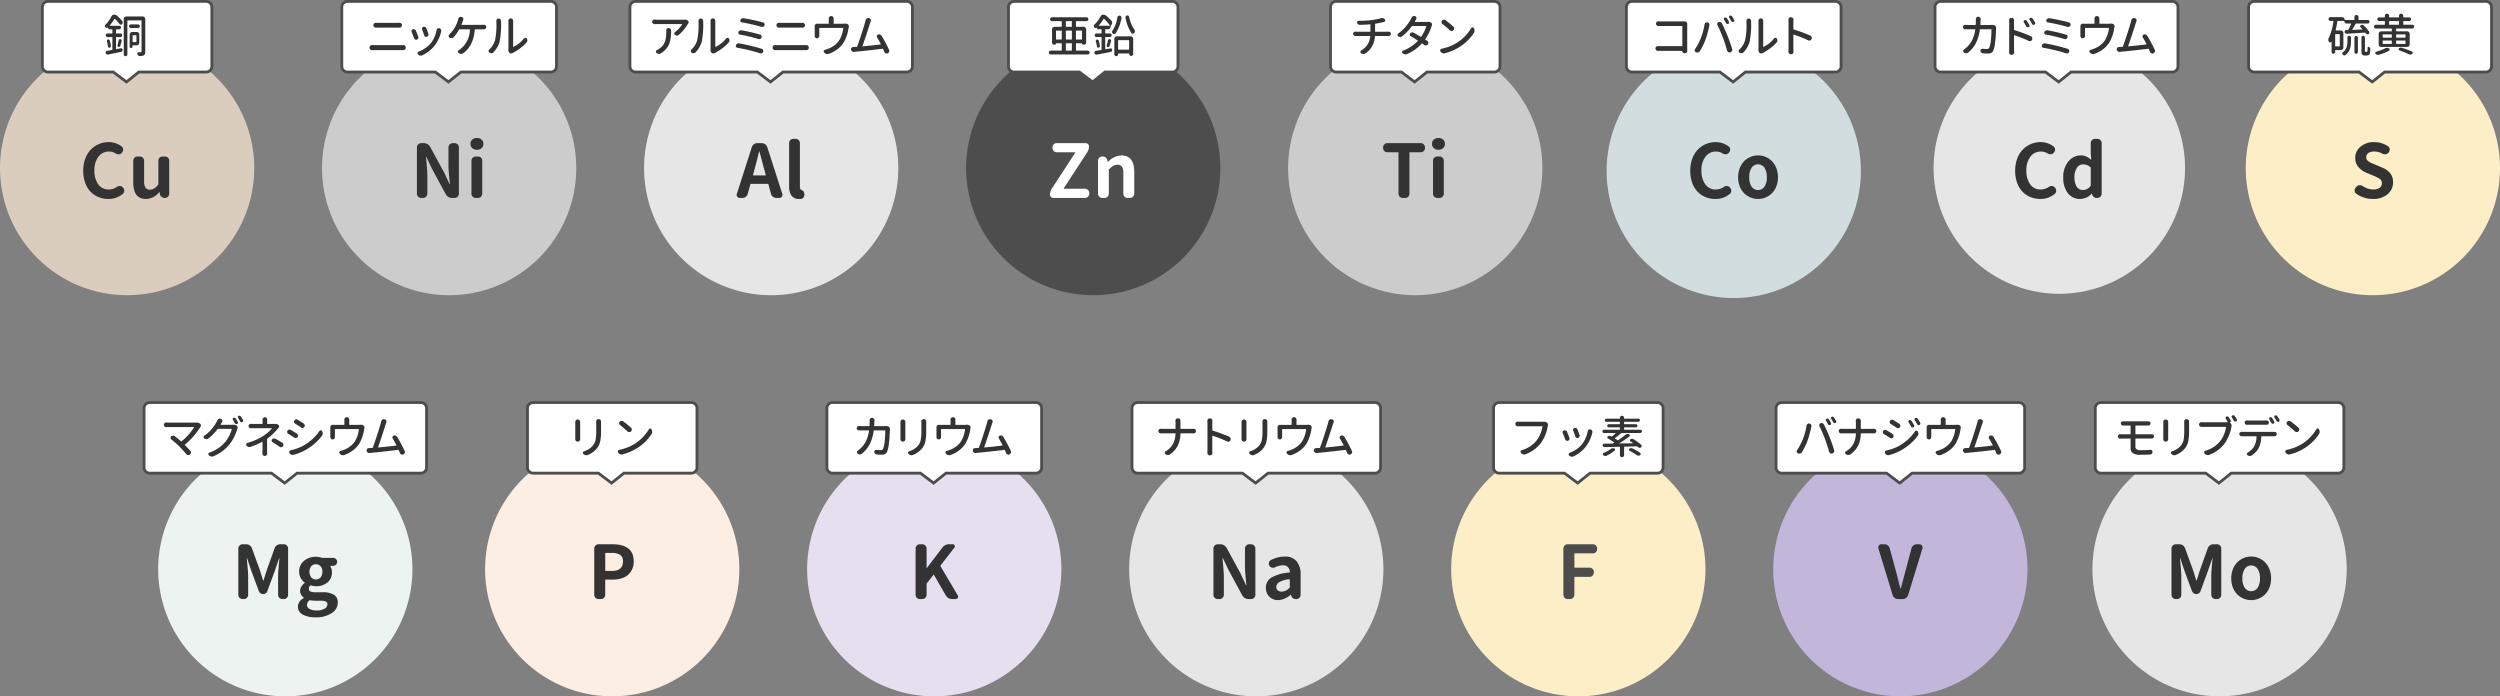
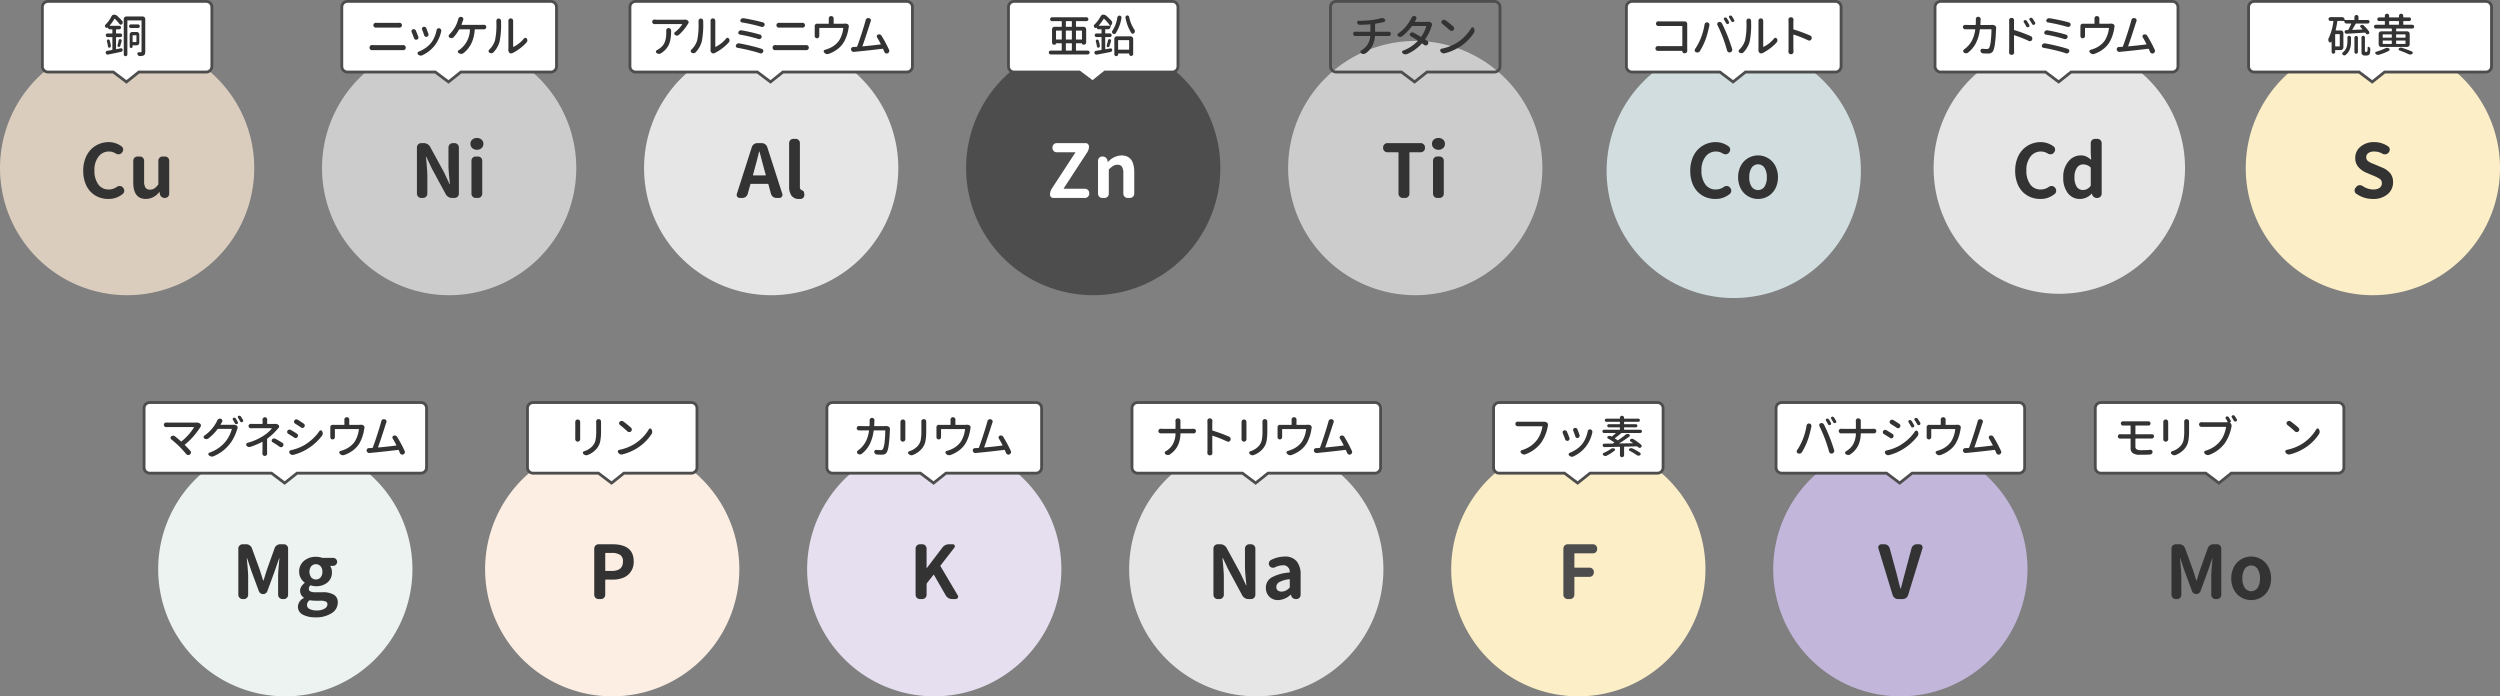
<svg xmlns="http://www.w3.org/2000/svg" width="885" height="246.5" viewBox="0 0 885 246.5">
  <rect x="0" y="0" width="885" height="246.5" fill="#808080" stroke="none" />
  <defs>
    <clipPath id="a">
      <rect width="885" height="246.5" fill="none" />
    </clipPath>
  </defs>
  <g clip-path="url(#a)">
    <path d="M90,59.5a45,45,0,1,1-45-45,45,45,0,0,1,45,45" fill="#dbcdbd" />
    <path d="M38.343,70.432a9.026,9.026,0,0,1-3.443-.653,8.268,8.268,0,0,1-2.817-1.894,8.771,8.771,0,0,1-1.921-3.15,12.322,12.322,0,0,1-.7-4.288,12.182,12.182,0,0,1,.717-4.264,9.1,9.1,0,0,1,1.959-3.213A8.676,8.676,0,0,1,35.015,51a8.86,8.86,0,0,1,3.481-.691,7.537,7.537,0,0,1,4.533,1.511,1.278,1.278,0,0,1,.563,1.127,1.563,1.563,0,0,1-.384,1.024l-.1.128a1.424,1.424,0,0,1-1.025.512h-.153a1.755,1.755,0,0,1-.974-.282,4.479,4.479,0,0,0-2.381-.691,4.539,4.539,0,0,0-3.7,1.805,7.582,7.582,0,0,0-1.446,4.877,8.021,8.021,0,0,0,1.37,4.955,4.4,4.4,0,0,0,3.7,1.805,4.936,4.936,0,0,0,2.868-.922,1.7,1.7,0,0,1,1-.307h.1a1.315,1.315,0,0,1,1,.486l.1.1a1.571,1.571,0,0,1,.409,1.075,1.365,1.365,0,0,1-.512,1.127,7.741,7.741,0,0,1-5.121,1.792" fill="#333" />
    <path d="M51.683,70.432q-4.506,0-4.506-5.863V56.913a1.486,1.486,0,0,1,1.511-1.51h.819a1.486,1.486,0,0,1,1.51,1.51v7.169a4.245,4.245,0,0,0,.487,2.356,1.775,1.775,0,0,0,1.562.691,2.884,2.884,0,0,0,1.511-.384,5.284,5.284,0,0,0,1.356-1.306.447.447,0,0,0,.128-.333V56.913a1.486,1.486,0,0,1,1.511-1.51h.819a1.486,1.486,0,0,1,1.511,1.51v11.65a1.471,1.471,0,0,1-.435,1.062,1.442,1.442,0,0,1-1.076.449h-.1a1.7,1.7,0,0,1-1.151-.423,1.607,1.607,0,0,1-.563-1.062l-.078-.564a.08.08,0,0,0-.076-.051.081.081,0,0,0-.077.051,6.071,6.071,0,0,1-4.66,2.407" fill="#333" />
    <path d="M73,25.5H49.146L44.758,29l-4.645-3.5H17a2,2,0,0,1-2-2V2.5a2,2,0,0,1,2-2H73a2,2,0,0,1,2,2v21a2,2,0,0,1-2,2" fill="#fff" />
    <path d="M44.767,29.633,39.946,26H17a2.5,2.5,0,0,1-2.5-2.5V2.5A2.5,2.5,0,0,1,17,0H73a2.5,2.5,0,0,1,2.5,2.5v21A2.5,2.5,0,0,1,73,26H49.32ZM17,1a1.5,1.5,0,0,0-1.5,1.5v21A1.5,1.5,0,0,0,17,25H40.281l4.469,3.367L48.971,25H73a1.5,1.5,0,0,0,1.5-1.5V2.5A1.5,1.5,0,0,0,73,1Z" fill="#4d4d4d" />
    <path d="M43.235,7.386a.813.813,0,0,1,.2.547.876.876,0,0,1-.219.594.577.577,0,0,1-.438.2H42.75A.59.59,0,0,1,42.3,8.5a16.8,16.8,0,0,0-1.641-1.844c-.062-.052-.114-.047-.156.016a14.237,14.237,0,0,1-1.672,2.359.068.068,0,0,0,0,.062.051.051,0,0,0,.047.032H42.2a.634.634,0,0,1,.453.179.594.594,0,0,1,.188.446.64.64,0,0,1-.641.64H41.188a.1.1,0,0,0-.11.11v1.218c0,.084.036.125.11.125h1.406a.642.642,0,0,1,.641.641.644.644,0,0,1-.188.461.605.605,0,0,1-.453.195H41.188a.1.1,0,0,0-.11.11v4.062c0,.073.036.1.11.094q.234-.047.492-.1c.172-.036.364-.075.578-.117l.492-.094a.548.548,0,0,1,.453.11.522.522,0,0,1,.219.453.685.685,0,0,1-.141.422.714.714,0,0,1-.406.265q-1.829.406-4.625.969a.761.761,0,0,1-.141.016.687.687,0,0,1-.375-.11.672.672,0,0,1-.312-.437.758.758,0,0,1-.016-.156.663.663,0,0,1,.11-.36.628.628,0,0,1,.437-.281q.891-.141,1.719-.3c.073-.01.109-.057.109-.141v-4.3c0-.073-.042-.11-.125-.11H38.094a.666.666,0,0,1-.656-.656.605.605,0,0,1,.195-.453.644.644,0,0,1,.461-.188h1.562a.11.11,0,0,0,.125-.125V10.5c0-.073-.042-.11-.125-.11h-.781a.59.59,0,0,1-.445-.187.613.613,0,0,1-.18-.438V9.746c0-.011-.008-.018-.023-.024a.036.036,0,0,0-.039.008.568.568,0,0,1-.813-.063.166.166,0,0,1-.047-.031.617.617,0,0,1-.187-.453.6.6,0,0,1,.187-.437,10.7,10.7,0,0,0,2.141-2.969.99.99,0,0,1,.367-.422A.948.948,0,0,1,40.36,5.2a1.6,1.6,0,0,1,1.109.406,21.9,21.9,0,0,1,1.766,1.781m-5.391,7.2a.482.482,0,0,1-.016-.125.472.472,0,0,1,.078-.25.425.425,0,0,1,.3-.234.541.541,0,0,1,.391.055.5.5,0,0,1,.25.3,13.927,13.927,0,0,1,.406,1.875.571.571,0,0,1-.1.414.618.618,0,0,1-.368.258.441.441,0,0,1-.375-.078.429.429,0,0,1-.187-.328,14.818,14.818,0,0,0-.375-1.891m4.719,1.672a.425.425,0,0,1-.235.3.528.528,0,0,1-.375.047.426.426,0,0,1-.3-.227.5.5,0,0,1-.046-.367q.234-.843.39-1.719a.534.534,0,0,1,.242-.359.487.487,0,0,1,.414-.062.554.554,0,0,1,.352.265.561.561,0,0,1,.055.438q-.392,1.375-.5,1.687M50.5,5.839a.909.909,0,0,1,.922.922V18.2a2.8,2.8,0,0,1-.117.9.915.915,0,0,1-.414.508,3.461,3.461,0,0,1-1.36.25H49.5a.811.811,0,0,1-.516-.188,1.029,1.029,0,0,1-.343-.515.538.538,0,0,1,.086-.461.476.476,0,0,1,.414-.211c.218.011.453.016.7.016.177,0,.265-.1.265-.3V7.324A.1.1,0,0,0,50,7.214H45.2a.1.1,0,0,0-.109.11V19.23a.641.641,0,1,1-1.281,0V6.761a.876.876,0,0,1,.273-.656.9.9,0,0,1,.648-.266Zm-1.641,2.8a.594.594,0,0,1,.446.188.643.643,0,0,1,0,.89.594.594,0,0,1-.446.188H46.313a.593.593,0,0,1-.446-.188.643.643,0,0,1,0-.89.593.593,0,0,1,.446-.188Zm.454,6.485a.909.909,0,0,1-.922.922h-1.36c-.062,0-.093.036-.093.109v.328a.493.493,0,0,1-.157.359.5.5,0,0,1-.367.157.474.474,0,0,1-.359-.157.5.5,0,0,1-.149-.359V12.246a.934.934,0,0,1,.922-.922h1.563a.879.879,0,0,1,.656.273.9.9,0,0,1,.266.649ZM48.3,12.6c0-.073-.042-.109-.125-.109H47.047a.1.1,0,0,0-.109.109v2.172a.1.1,0,0,0,.109.109h1.125c.083,0,.125-.036.125-.109Z" fill="#333" />
    <path d="M204,59.5a45,45,0,1,1-45-45,45,45,0,0,1,45,45" fill="#ccc" />
    <path d="M149.1,70.073a1.53,1.53,0,0,1-1.511-1.511V52.176a1.53,1.53,0,0,1,1.511-1.511h.947A2.55,2.55,0,0,1,152.279,52l4.916,9.013,1.92,4.123a.093.093,0,0,0,.09.076c.042,0,.063-.025.063-.076q-.513-4.712-.511-6.734V52.176a1.53,1.53,0,0,1,1.51-1.511h.665a1.528,1.528,0,0,1,1.511,1.511V68.562a1.528,1.528,0,0,1-1.511,1.511h-.921a2.536,2.536,0,0,1-2.226-1.332l-4.892-9.063-1.946-4.1a.092.092,0,0,0-.09-.051c-.042,0-.064.017-.064.051.035.256.085.777.154,1.562s.119,1.387.154,1.805.072.952.114,1.6.065,1.229.065,1.741v6.273a1.53,1.53,0,0,1-1.511,1.511Z" fill="#333" />
    <path d="M168.845,53.021a2.377,2.377,0,0,1-1.652-.589,1.944,1.944,0,0,1-.653-1.511,1.924,1.924,0,0,1,.64-1.5,2.4,2.4,0,0,1,1.665-.576,2.371,2.371,0,0,1,1.626.576,1.906,1.906,0,0,1,.653,1.5,1.944,1.944,0,0,1-.653,1.511,2.343,2.343,0,0,1-1.626.589m-.436,17.052a1.437,1.437,0,0,1-1.075-.448,1.476,1.476,0,0,1-.436-1.063V56.912a1.488,1.488,0,0,1,1.511-1.51h.794a1.488,1.488,0,0,1,1.511,1.51v11.65a1.476,1.476,0,0,1-.436,1.063,1.437,1.437,0,0,1-1.075.448Z" fill="#333" />
    <path d="M195,25.5H163.146L158.758,29l-4.645-3.5H123a2,2,0,0,1-2-2V2.5a2,2,0,0,1,2-2h72a2,2,0,0,1,2,2v21a2,2,0,0,1-2,2" fill="#fff" />
    <path d="M158.767,29.633,153.946,26H123a2.5,2.5,0,0,1-2.5-2.5V2.5A2.5,2.5,0,0,1,123,0h72a2.5,2.5,0,0,1,2.5,2.5v21A2.5,2.5,0,0,1,195,26H163.32ZM123,1a1.5,1.5,0,0,0-1.5,1.5v21A1.5,1.5,0,0,0,123,25h31.281l4.469,3.367L162.971,25H195a1.5,1.5,0,0,0,1.5-1.5V2.5A1.5,1.5,0,0,0,195,1Z" fill="#4d4d4d" />
    <path d="M131.736,17.761h-.047a.833.833,0,0,1-.593-.235.8.8,0,0,1-.282-.625v-.093a.8.8,0,0,1,.282-.625.815.815,0,0,1,.578-.235h.062q.5.031.891.031h9.406c.219,0,.448,0,.688-.015h.047a.838.838,0,0,1,.593.234.776.776,0,0,1,.266.61V16.9a.822.822,0,0,1-.266.625.856.856,0,0,1-.609.235h-.047q-.375-.016-.672-.016h-9.406q-.422,0-.891.016m1.344-7.969h-.031a.862.862,0,0,1-.61-.25.823.823,0,0,1-.265-.625.805.805,0,0,1,.265-.609.872.872,0,0,1,.594-.235h.047c.292.011.557.016.8.016h6.75q.375,0,.75-.016h.047a.837.837,0,0,1,.594.235.809.809,0,0,1,.265.609.826.826,0,0,1-.265.625.811.811,0,0,1-.594.25h-.047c-.281-.01-.531-.016-.75-.016h-6.735c-.239,0-.51.006-.812.016" fill="#333" />
    <path d="M145.726,11.37a.717.717,0,0,1-.063-.3.89.89,0,0,1,.047-.281.7.7,0,0,1,.422-.406.793.793,0,0,1,.3-.063.83.83,0,0,1,.344.078.758.758,0,0,1,.437.438q.406.938.86,2.14a.7.7,0,0,1,.062.282.828.828,0,0,1-.531.765.867.867,0,0,1-.281.047.73.73,0,0,1-.329-.078.751.751,0,0,1-.421-.469q-.438-1.2-.844-2.156m8.828-.719a.766.766,0,0,1,.375-.547.719.719,0,0,1,.406-.125.681.681,0,0,1,.235.047.86.86,0,0,1,.531.438,1,1,0,0,1,.109.453.815.815,0,0,1-.047.265.275.275,0,0,1-.015.079,12.722,12.722,0,0,1-2.235,4.812,12.135,12.135,0,0,1-4.422,3.5,1.172,1.172,0,0,1-.531.125,1.069,1.069,0,0,1-.25-.031,1.327,1.327,0,0,1-.7-.375l-.047-.047a.549.549,0,0,1-.156-.375.751.751,0,0,1,.016-.156.6.6,0,0,1,.375-.422,12.046,12.046,0,0,0,2.4-1.281,9.291,9.291,0,0,0,1.977-1.8,9.555,9.555,0,0,0,1.211-2.071,11.775,11.775,0,0,0,.773-2.492m-5.125-.156a.68.68,0,0,1-.062-.281.719.719,0,0,1,.062-.3.658.658,0,0,1,.437-.391.76.76,0,0,1,.266-.047.937.937,0,0,1,.359.079.817.817,0,0,1,.422.453q.392,1.031.735,1.984a.756.756,0,0,1,.047.266.716.716,0,0,1-.094.343.816.816,0,0,1-.453.422.826.826,0,0,1-.266.047.622.622,0,0,1-.328-.094.7.7,0,0,1-.391-.453q-.343-1.031-.734-2.031" fill="#333" />
    <path d="M163.366,8.683a.078.078,0,0,0,.008.078.066.066,0,0,0,.054.031h7.157q.358,0,.7-.015h.047a.835.835,0,0,1,.562.218.745.745,0,0,1,.25.563.779.779,0,0,1-.25.594.82.82,0,0,1-.578.234h-3.125a.114.114,0,0,0-.125.109q-.392,5.578-4.062,8.344a1.255,1.255,0,0,1-.75.235,1.323,1.323,0,0,1-.766-.235l-.172-.109a.521.521,0,0,1-.234-.438.546.546,0,0,1,.3-.5,5.732,5.732,0,0,0,.562-.39,9.011,9.011,0,0,0,3.406-6.907.1.1,0,0,0-.109-.109h-3.562a.193.193,0,0,0-.172.094,14.289,14.289,0,0,1-1.907,2.672,1.025,1.025,0,0,1-.687.328.56.56,0,0,1-.141.015,1.151,1.151,0,0,1-.625-.187.627.627,0,0,1-.312-.578.656.656,0,0,1,.219-.5,13.574,13.574,0,0,0,2.124-2.781,11.711,11.711,0,0,0,.907-2.219c.052-.167.1-.339.14-.516a.946.946,0,0,1,.375-.578.816.816,0,0,1,.485-.172.923.923,0,0,1,.172.016l.14.031a.708.708,0,0,1,.531.391.732.732,0,0,1,.094.359.859.859,0,0,1-.047.281c-.062.178-.1.292-.125.344q-.327.891-.484,1.3" fill="#333" />
    <path d="M174.686,18.527a1.013,1.013,0,0,1-.687.312h-.078a1.141,1.141,0,0,1-.657-.2.62.62,0,0,1-.3-.562.68.68,0,0,1,.25-.532,7.419,7.419,0,0,0,2.032-3.312,26.177,26.177,0,0,0,.468-6.375V7.433a.934.934,0,0,1,.219-.61.715.715,0,0,1,.578-.265h.016a.809.809,0,0,1,.609.265.9.9,0,0,1,.235.61v.406a30.665,30.665,0,0,1-.5,6.828,8.994,8.994,0,0,1-2.188,3.86m6.8.234a1.124,1.124,0,0,1-.547.156.851.851,0,0,1-.547-.2,1.2,1.2,0,0,1-.437-.984.754.754,0,0,1,.015-.141c.011-.114.016-.224.016-.328V7.792l-.016-.422a.909.909,0,0,1,.219-.593.807.807,0,0,1,.61-.266h.015a.777.777,0,0,1,.61.266.894.894,0,0,1,.234.609v9.141a.065.065,0,0,0,.031.054.078.078,0,0,0,.078.008,10.345,10.345,0,0,0,1.946-1.219,10.744,10.744,0,0,0,1.789-1.75.635.635,0,0,1,.5-.234.594.594,0,0,1,.484.266,1.068,1.068,0,0,1,.2.64,1,1,0,0,1-.25.688,15.242,15.242,0,0,1-2.312,2.125,17.326,17.326,0,0,1-2.594,1.64.062.062,0,0,1-.047.016" fill="#333" />
    <path d="M318,59.5a45,45,0,1,1-45-45,45,45,0,0,1,45,45" fill="#e6e6e6" />
    <path d="M274.843,70.073a2.006,2.006,0,0,1-1.92-1.459l-.9-3.329a.241.241,0,0,0-.256-.2h-5.914a.227.227,0,0,0-.23.2l-.922,3.329a1.982,1.982,0,0,1-.7,1.05,1.887,1.887,0,0,1-1.191.409h-.922a1.047,1.047,0,0,1-.9-.461,1.017,1.017,0,0,1-.2-.614,1.266,1.266,0,0,1,.052-.358l5.3-16.541a2.048,2.048,0,0,1,1.972-1.433h1.536a2.035,2.035,0,0,1,1.216.4,2.008,2.008,0,0,1,.756,1.037l5.325,16.541a1.3,1.3,0,0,1,.052.358.946.946,0,0,1-.231.614,1.025,1.025,0,0,1-.871.461Zm-8.27-8.193a.158.158,0,0,0,.013.141.123.123,0,0,0,.115.064h4.225a.156.156,0,0,0,.127-.064.142.142,0,0,0,.026-.141l-.537-1.92q-.334-1.152-.922-3.418t-.769-2.881a.044.044,0,0,0-.05-.051.083.083,0,0,0-.078.051q-.742,3.125-1.638,6.3Z" fill="#333" />
    <path d="M282.96,70.432a3.2,3.2,0,0,1-2.766-1.152,5.574,5.574,0,0,1-.844-3.328V50.666a1.486,1.486,0,0,1,1.51-1.511h.794a1.486,1.486,0,0,1,1.511,1.511V66.131a1.121,1.121,0,0,0,.46,1.075,1.545,1.545,0,0,0,.231.128,2.915,2.915,0,0,1,.282.154c.051.034.123.085.218.153a.569.569,0,0,1,.191.218,1.23,1.23,0,0,1,.077.243l.1.563a2,2,0,0,1,.025.308,1.62,1.62,0,0,1-.256.87,1.2,1.2,0,0,1-.947.564c-.189.016-.384.025-.589.025" fill="#333" />
    <path d="M321,25.5H277.146L272.758,29l-4.645-3.5H225a2,2,0,0,1-2-2V2.5a2,2,0,0,1,2-2h96a2,2,0,0,1,2,2v21a2,2,0,0,1-2,2" fill="#fff" />
    <path d="M272.767,29.633,267.946,26H225a2.5,2.5,0,0,1-2.5-2.5V2.5A2.5,2.5,0,0,1,225,0h96a2.5,2.5,0,0,1,2.5,2.5v21A2.5,2.5,0,0,1,321,26H277.32ZM225,1a1.5,1.5,0,0,0-1.5,1.5v21A1.5,1.5,0,0,0,225,25h43.281l4.469,3.367L276.971,25H321a1.5,1.5,0,0,0,1.5-1.5V2.5A1.5,1.5,0,0,0,321,1Z" fill="#4d4d4d" />
    <path d="M242.35,6.949a.751.751,0,0,1,.156-.016,1.433,1.433,0,0,1,1.031.406.669.669,0,0,1,.235.531.746.746,0,0,1-.156.469.747.747,0,0,0-.094.141,17.577,17.577,0,0,1-1.4,1.969,14.456,14.456,0,0,1-1.851,1.921.971.971,0,0,1-.641.235H239.6a1.135,1.135,0,0,1-.672-.25.592.592,0,0,1-.219-.469.655.655,0,0,1,.266-.547,9.959,9.959,0,0,0,1.477-1.351,7.809,7.809,0,0,0,1.023-1.368.065.065,0,0,0,.008-.078.085.085,0,0,0-.071-.031h-8.656c-.292,0-.625.011-1,.031h-.047a.794.794,0,0,1-.562-.218.807.807,0,0,1-.266-.61.741.741,0,0,1,.266-.578.761.761,0,0,1,.531-.219.18.18,0,0,1,.078.016q.548.047,1,.047h8.938q.28,0,.656-.031m-6.5,3.859a.93.93,0,0,1,.219-.609.8.8,0,0,1,.609-.266.874.874,0,0,1,.641.266.854.854,0,0,1,.265.625v.015q-.015,1.156-.093,1.992a12.2,12.2,0,0,1-.3,1.758,6.569,6.569,0,0,1-.617,1.625,7.087,7.087,0,0,1-1.047,1.4,7.991,7.991,0,0,1-1.578,1.273,1.259,1.259,0,0,1-.657.188.542.542,0,0,1-.125-.016,1.307,1.307,0,0,1-.734-.3l-.047-.031a.518.518,0,0,1-.2-.406.277.277,0,0,1,.016-.094.535.535,0,0,1,.312-.453,4.544,4.544,0,0,0,.688-.422,5.7,5.7,0,0,0,1.383-1.188,4.639,4.639,0,0,0,.812-1.461,7.783,7.783,0,0,0,.367-1.6,16.327,16.327,0,0,0,.094-1.891Z" fill="#333" />
    <path d="M246.249,18.527a1.013,1.013,0,0,1-.687.312h-.078a1.141,1.141,0,0,1-.657-.2.62.62,0,0,1-.3-.562.68.68,0,0,1,.25-.532,7.419,7.419,0,0,0,2.032-3.312,26.178,26.178,0,0,0,.468-6.375V7.433a.934.934,0,0,1,.219-.61.715.715,0,0,1,.578-.265h.016a.809.809,0,0,1,.609.265.9.9,0,0,1,.235.61v.406a30.665,30.665,0,0,1-.5,6.828,8.994,8.994,0,0,1-2.188,3.86m6.8.234a1.124,1.124,0,0,1-.547.156.852.852,0,0,1-.547-.2,1.2,1.2,0,0,1-.437-.984.754.754,0,0,1,.015-.141c.011-.114.016-.224.016-.328V7.792l-.016-.422a.909.909,0,0,1,.219-.593.807.807,0,0,1,.61-.266h.015a.777.777,0,0,1,.61.266.894.894,0,0,1,.234.609v9.141a.065.065,0,0,0,.031.054.078.078,0,0,0,.078.008,10.344,10.344,0,0,0,1.946-1.219,10.745,10.745,0,0,0,1.789-1.75.635.635,0,0,1,.5-.234.594.594,0,0,1,.484.266,1.068,1.068,0,0,1,.2.64,1,1,0,0,1-.25.688,15.242,15.242,0,0,1-2.312,2.125,17.327,17.327,0,0,1-2.594,1.64.062.062,0,0,1-.047.016" fill="#333" />
    <path d="M261.044,16.917a.711.711,0,0,1-.485-.343.693.693,0,0,1-.078-.313.75.75,0,0,1,.047-.265,1.032,1.032,0,0,1,.969-.657,1.193,1.193,0,0,1,.188.016q1.89.329,4.179.883t3.836,1.07a.751.751,0,0,1,.469.438.846.846,0,0,1,.062.312.792.792,0,0,1-.078.328.935.935,0,0,1-.828.531.846.846,0,0,1-.312-.062q-1.5-.516-3.774-1.063t-4.2-.875m.859-4.672a.659.659,0,0,1-.453-.328.631.631,0,0,1-.094-.328.593.593,0,0,1,.047-.234.931.931,0,0,1,.438-.516.99.99,0,0,1,.469-.125,1.181,1.181,0,0,1,.187.016,59.8,59.8,0,0,1,6.594,1.531.7.7,0,0,1,.468.406.8.8,0,0,1,.079.328.829.829,0,0,1-.063.313.807.807,0,0,1-.453.453.735.735,0,0,1-.359.094,1.041,1.041,0,0,1-.3-.047,50.206,50.206,0,0,0-6.563-1.563m.719-4.312a.58.58,0,0,1-.453-.312.6.6,0,0,1-.094-.313.672.672,0,0,1,.047-.234,1.044,1.044,0,0,1,.922-.641,1,1,0,0,1,.172.016q1.547.234,3.539.664t3.4.836a.7.7,0,0,1,.469.406.726.726,0,0,1,.078.328.846.846,0,0,1-.062.312.863.863,0,0,1-.469.469,1.007,1.007,0,0,1-.391.078.863.863,0,0,1-.281-.047q-1.376-.422-3.344-.867t-3.531-.7" fill="#333" />
    <path d="M274.421,17.761h-.047a.833.833,0,0,1-.593-.235.8.8,0,0,1-.282-.625v-.093a.8.8,0,0,1,.282-.625.815.815,0,0,1,.578-.235h.062q.5.031.891.031h9.406c.219,0,.448,0,.688-.015h.047a.838.838,0,0,1,.593.234.776.776,0,0,1,.266.61V16.9a.822.822,0,0,1-.266.625.856.856,0,0,1-.609.235h-.047q-.375-.016-.672-.016h-9.406q-.422,0-.891.016m1.344-7.969h-.031a.862.862,0,0,1-.61-.25.823.823,0,0,1-.265-.625.805.805,0,0,1,.265-.609.872.872,0,0,1,.594-.235h.047c.292.011.557.016.8.016h6.75q.375,0,.75-.016h.047a.837.837,0,0,1,.594.235.809.809,0,0,1,.265.609.826.826,0,0,1-.265.625.811.811,0,0,1-.594.25h-.047c-.281-.01-.531-.016-.75-.016h-6.735c-.239,0-.51.006-.812.016" fill="#333" />
    <path d="M298.907,8.37c.1-.01.2-.016.3-.016a1.689,1.689,0,0,1,.89.219.914.914,0,0,1,.344.422,1.146,1.146,0,0,1,.047.328,1.465,1.465,0,0,1-.016.219,4.611,4.611,0,0,0-.093.469,14.26,14.26,0,0,1-1.531,4.687,8.769,8.769,0,0,1-2.251,2.61,11.263,11.263,0,0,1-3.3,1.781,1.456,1.456,0,0,1-.422.062,1.505,1.505,0,0,1-.375-.047,1.355,1.355,0,0,1-.672-.453l-.109-.125a.448.448,0,0,1-.141-.328.582.582,0,0,1,.031-.187.566.566,0,0,1,.406-.375,8.3,8.3,0,0,0,1.016-.328,8.4,8.4,0,0,0,2.25-1.188,7.316,7.316,0,0,0,1.781-1.813,10.269,10.269,0,0,0,1.453-4.312c.011-.073-.021-.109-.093-.109h-8.282a.1.1,0,0,0-.109.109v2.719a.837.837,0,0,1-.234.593.762.762,0,0,1-.579.25.776.776,0,0,1-.593-.25.849.849,0,0,1-.219-.578V9.214a.811.811,0,0,1,.25-.594.767.767,0,0,1,.562-.234h.047c.208.01.417.015.625.015h3.375a.11.11,0,0,0,.125-.125V7.026l-.015-.468a.871.871,0,0,1,.219-.594.757.757,0,0,1,.593-.266h.094a.774.774,0,0,1,.609.266.836.836,0,0,1,.235.594l-.016.468v1.25a.11.11,0,0,0,.125.125h3.11a4.539,4.539,0,0,0,.562-.031" fill="#333" />
    <path d="M314.728,17.636a.839.839,0,0,1,.094.375.808.808,0,0,1-.078.328.912.912,0,0,1-.485.516l-.015.015a.936.936,0,0,1-.36.078.726.726,0,0,1-.328-.078.909.909,0,0,1-.5-.484q-.2-.516-.437-1.031a.15.15,0,0,0-.172-.094q-5.766.687-9.625,1.047c-.125.011-.287.031-.485.062h-.14a.89.89,0,0,1-.547-.187.87.87,0,0,1-.375-.594v-.047a.482.482,0,0,1-.016-.125.748.748,0,0,1,.188-.5.756.756,0,0,1,.609-.281c.26-.01.484-.021.672-.031a2.615,2.615,0,0,1,.3-.024c.135,0,.219-.007.25-.007a.16.16,0,0,0,.156-.11q.625-1.625,1.531-4.422t1.282-4.156q.125-.407.2-.75a.933.933,0,0,1,.39-.594.818.818,0,0,1,.485-.156,1.073,1.073,0,0,1,.187.016l.188.046a.718.718,0,0,1,.515.391.735.735,0,0,1,.094.359,1.008,1.008,0,0,1-.047.3c-.093.25-.182.5-.265.75q-1.735,5.469-2.688,8.063a.053.053,0,0,0,.008.062.069.069,0,0,0,.055.032q3.218-.282,6.359-.688c.083-.01.1-.052.062-.125q-.7-1.391-1.281-2.328a.624.624,0,0,1-.125-.375.631.631,0,0,1,.032-.2.7.7,0,0,1,.39-.453,1.007,1.007,0,0,1,.391-.078,1.017,1.017,0,0,1,.3.047,1,1,0,0,1,.546.421,46.067,46.067,0,0,1,2.688,5.016" fill="#333" />
    <path d="M146,201.5a45,45,0,1,1-45-45,45,45,0,0,1,45,45" fill="#edf3f1" />
    <path d="M85.88,212.073a1.53,1.53,0,0,1-1.51-1.511V194.176a1.53,1.53,0,0,1,1.51-1.511h1.28a2.076,2.076,0,0,1,1.242.4,2.156,2.156,0,0,1,.782,1.037l2.79,7.656q.1.306,1.152,3.687a.1.1,0,0,0,.18,0q.179-.564.563-1.806t.589-1.881L97.2,194.1a1.984,1.984,0,0,1,.769-1.037,2.089,2.089,0,0,1,1.228-.4h1.281a1.442,1.442,0,0,1,1.075.448,1.475,1.475,0,0,1,.435,1.063v16.386a1.475,1.475,0,0,1-.435,1.063,1.439,1.439,0,0,1-1.075.448h-.512a1.532,1.532,0,0,1-1.511-1.511v-6.58q0-1.663.461-6.324.025-.051-.039-.051t-.063.051l-1.562,4.506-2.612,7.118a1.607,1.607,0,0,1-3,0L89,202.164l-1.511-4.506a.081.081,0,0,0-.076-.051.045.045,0,0,0-.052.051q.488,4.89.487,6.324v6.58a1.475,1.475,0,0,1-.435,1.063,1.441,1.441,0,0,1-1.076.448Z" fill="#333" />
    <path d="M111.612,218.526a9,9,0,0,1-4.442-.96,3.07,3.07,0,0,1-1.7-2.83,3.447,3.447,0,0,1,2.048-3,.126.126,0,0,0,0-.2,2.855,2.855,0,0,1-.832-3.918,4.488,4.488,0,0,1,1.14-1.229.105.105,0,0,0,.025-.076.244.244,0,0,0-.025-.1,4.675,4.675,0,0,1-1.37-1.6,4.506,4.506,0,0,1-.551-2.189,4.783,4.783,0,0,1,1.728-3.9,6.418,6.418,0,0,1,4.212-1.421,6.8,6.8,0,0,1,2.023.308.922.922,0,0,0,.358.076h3.688a1.4,1.4,0,0,1,1.01.41,1.39,1.39,0,0,1,0,2,1.4,1.4,0,0,1-1.01.41h-.9a.114.114,0,0,0-.09.051.07.07,0,0,0,.014.1,3.74,3.74,0,0,1,.563,2.074,4.491,4.491,0,0,1-1.6,3.687,6.209,6.209,0,0,1-4.059,1.306,5.887,5.887,0,0,1-1.715-.282.257.257,0,0,0-.307.051,1.525,1.525,0,0,0-.486,1.153.97.97,0,0,0,.524.908,3.876,3.876,0,0,0,1.779.3h2.485a7.615,7.615,0,0,1,4.083.884,3.064,3.064,0,0,1,1.37,2.777,4.389,4.389,0,0,1-2.177,3.751,10.156,10.156,0,0,1-5.786,1.473m.563-2.433a5.2,5.2,0,0,0,2.676-.627,1.783,1.783,0,0,0,1.063-1.5,1.054,1.054,0,0,0-.6-1.05,4.608,4.608,0,0,0-1.856-.281h-1.767a9.651,9.651,0,0,1-1.869-.154h-.1a.373.373,0,0,0-.23.077,2.087,2.087,0,0,0-.819,1.587,1.576,1.576,0,0,0,.947,1.434,5.4,5.4,0,0,0,2.56.512M110.191,204.4a2.122,2.122,0,0,0,1.651.73,2.084,2.084,0,0,0,1.639-.73,2.9,2.9,0,0,0,.641-1.984,2.856,2.856,0,0,0-.641-1.972,2.26,2.26,0,0,0-3.3,0,3.349,3.349,0,0,0,.013,3.956" fill="#333" />
    <path d="M149,167.5H105.146l-4.388,3.5-4.645-3.5H53a2,2,0,0,1-2-2v-21a2,2,0,0,1,2-2h96a2,2,0,0,1,2,2v21a2,2,0,0,1-2,2" fill="#fff" />
    <path d="M100.767,171.633,95.946,168H53a2.5,2.5,0,0,1-2.5-2.5v-21A2.5,2.5,0,0,1,53,142h96a2.5,2.5,0,0,1,2.5,2.5v21A2.5,2.5,0,0,1,149,168H105.32ZM53,143a1.5,1.5,0,0,0-1.5,1.5v21A1.5,1.5,0,0,0,53,167H96.281l4.469,3.367L104.971,167H149a1.5,1.5,0,0,0,1.5-1.5v-21A1.5,1.5,0,0,0,149,143Z" fill="#4d4d4d" />
    <path d="M69.4,149.6a1.181,1.181,0,0,1,.187-.016,1.878,1.878,0,0,1,1.25.407.747.747,0,0,1,.282.531v.094a.981.981,0,0,1-.157.531,27.2,27.2,0,0,1-2.414,3.234,23.119,23.119,0,0,1-3.1,3.016q-.095.063,0,.156,1.03,1.032,1.937,2.047a.832.832,0,0,1,.219.563v.093a.891.891,0,0,1-.344.61l-.031.031a.871.871,0,0,1-.562.2h-.11a.945.945,0,0,1-.625-.344q-1.015-1.234-2.375-2.64a38.324,38.324,0,0,0-2.937-2.594.687.687,0,0,1-.016-1.047,1.057,1.057,0,0,1,.672-.234H61.3a1.018,1.018,0,0,1,.64.218q1.11.876,2.125,1.782a.114.114,0,0,0,.172,0,18.222,18.222,0,0,0,2.586-2.454,16.939,16.939,0,0,0,1.852-2.515.059.059,0,0,0-.008-.063.07.07,0,0,0-.055-.031H59.733c-.24,0-.516.011-.828.031h-.063a.822.822,0,0,1-.578-.234.8.8,0,0,1,0-1.188.836.836,0,0,1,.563-.218h.062q.485.031.844.031H69.4Z" fill="#333" />
    <path d="M78.082,150.276a.08.08,0,0,0,0,.071.05.05,0,0,0,.047.038h3.75c.146,0,.292,0,.438-.015a2.818,2.818,0,0,1,.3-.016,2.121,2.121,0,0,1,1.11.266.767.767,0,0,1,.359.484,1.025,1.025,0,0,1,.031.25,1.161,1.161,0,0,1-.062.361,2.838,2.838,0,0,0-.109.28,17.033,17.033,0,0,1-1.094,2.759,13.476,13.476,0,0,1-1.735,2.679,14.159,14.159,0,0,1-5.531,4.077,1.518,1.518,0,0,1-.562.11,1.9,1.9,0,0,1-.25-.016,1.471,1.471,0,0,1-.735-.359l-.109-.11a.457.457,0,0,1-.18-.311.539.539,0,0,1,.367-.579,12.79,12.79,0,0,0,5.532-3.7,12.156,12.156,0,0,0,2.406-4.61c.02-.074-.011-.109-.094-.109H77.192a.208.208,0,0,0-.188.094,16.376,16.376,0,0,1-3.266,3.3,1.12,1.12,0,0,1-.687.235h-.016a1.32,1.32,0,0,1-.719-.25.552.552,0,0,1-.234-.47.6.6,0,0,1,.266-.515,13.7,13.7,0,0,0,4.3-4.829c.083-.144.176-.333.281-.561a.97.97,0,0,1,.484-.531.842.842,0,0,1,.407-.11,1.074,1.074,0,0,1,.3.046l.094.047a.622.622,0,0,1,.453.438.7.7,0,0,1,.047.25.762.762,0,0,1-.094.375c-.1.178-.224.386-.359.626-.1.2-.162.3-.172.311m4.36-1.687a.459.459,0,0,1-.079-.25.683.683,0,0,1,.016-.14.47.47,0,0,1,.266-.3.647.647,0,0,1,.453-.022.609.609,0,0,1,.359.272q.358.579.719,1.234a.483.483,0,0,1,.031.414.519.519,0,0,1-.281.305.718.718,0,0,1-.25.047.7.7,0,0,1-.2-.031.571.571,0,0,1-.344-.3q-.375-.72-.687-1.235m1.812-.688a.494.494,0,0,1-.062-.391.467.467,0,0,1,.249-.295.826.826,0,0,1,.266-.047.6.6,0,0,1,.2.031.583.583,0,0,1,.36.266c.26.394.51.8.75,1.218a.515.515,0,0,1,.031.421.473.473,0,0,1-.281.314.678.678,0,0,1-.235.046.664.664,0,0,1-.2-.031.571.571,0,0,1-.344-.3q-.358-.67-.734-1.234" fill="#333" />
    <path d="M94.642,155.261a.209.209,0,0,0-.094.187v4.063l.031,1.031a.841.841,0,0,1-.234.594.823.823,0,0,1-.625.265.806.806,0,0,1-.61-.265.852.852,0,0,1-.218-.578l.031-1.047q0-2.048.015-3.047a.068.068,0,0,0-.031-.055.084.084,0,0,0-.078-.008,24.988,24.988,0,0,1-4.234,1.8,1.5,1.5,0,0,1-.36.047,1.144,1.144,0,0,1-.984-.531.563.563,0,0,1-.109-.328.712.712,0,0,1,.046-.25.614.614,0,0,1,.438-.375,19.623,19.623,0,0,0,5.641-2.5,12.457,12.457,0,0,0,1.718-1.3,9.381,9.381,0,0,0,1.219-1.281.063.063,0,0,0-.047-.11h-6.14c-.324,0-.719.011-1.188.032H88.8a.8.8,0,0,1-.563-.219.76.76,0,0,1-.25-.578.7.7,0,0,1,.25-.547.778.778,0,0,1,.547-.219h.047q.609.031,1.141.031h2.859c.083,0,.125-.036.125-.109v-.828l-.016-.578a.842.842,0,0,1,.235-.594.758.758,0,0,1,.594-.266.806.806,0,0,1,.609.266.851.851,0,0,1,.219.578l-.016.594v.828c0,.073.042.109.125.109h2.219c.145,0,.286-.005.422-.015H97.5a1.491,1.491,0,0,1,1.078.39.7.7,0,0,1,.235.532.679.679,0,0,1-.2.5q-.344.358-.531.593a20.511,20.511,0,0,1-3.437,3.188m1.859,1.281a.608.608,0,0,1-.328-.453.488.488,0,0,1-.016-.125.618.618,0,0,1,.157-.406.98.98,0,0,1,.578-.328,1.073,1.073,0,0,1,.187-.016.905.905,0,0,1,.453.125q1.329.718,2.438,1.437a.776.776,0,0,1,.359.547.762.762,0,0,1,.016.141.834.834,0,0,1-.172.5.845.845,0,0,1-.578.328.685.685,0,0,1-.141.016.855.855,0,0,1-.515-.172,28.873,28.873,0,0,0-2.438-1.594" fill="#333" />
    <path d="M102.037,153.573a.771.771,0,0,1-.359-.5.583.583,0,0,1-.032-.187.723.723,0,0,1,.125-.407.88.88,0,0,1,.547-.375.778.778,0,0,1,.2-.031.823.823,0,0,1,.437.125q1.094.641,2.156,1.313a.767.767,0,0,1,.36.531,1.178,1.178,0,0,1,.015.187.857.857,0,0,1-.14.469.784.784,0,0,1-.532.344.454.454,0,0,1-.172.031.771.771,0,0,1-.453-.156q-1.108-.735-2.156-1.344m1.828,7.438a1.416,1.416,0,0,1-.3.031,1.241,1.241,0,0,1-.468-.094,1.333,1.333,0,0,1-.594-.531l-.016-.047a.691.691,0,0,1-.094-.328.678.678,0,0,1,.063-.281.662.662,0,0,1,.469-.375,17.007,17.007,0,0,0,4.5-1.641,17.942,17.942,0,0,0,3.2-2.328,15.475,15.475,0,0,0,2.453-2.828.556.556,0,0,1,.938.015l.046.094a1.455,1.455,0,0,1,.188.734,1.354,1.354,0,0,1-.266.828,18.8,18.8,0,0,1-5.7,4.969,17.528,17.528,0,0,1-4.422,1.782m.594-11.063a.768.768,0,0,1-.359-.5,1.073,1.073,0,0,1-.016-.187.8.8,0,0,1,.125-.422.835.835,0,0,1,.531-.36.777.777,0,0,1,.2-.031.88.88,0,0,1,.438.125q1.047.641,2.156,1.391a.832.832,0,0,1,.344.546.845.845,0,0,1,.016.157.789.789,0,0,1-.157.468.775.775,0,0,1-.531.344.751.751,0,0,1-.156.016.724.724,0,0,1-.453-.156q-1.125-.767-2.141-1.391" fill="#333" />
    <path d="M127.431,150.37c.1-.01.2-.016.3-.016a1.689,1.689,0,0,1,.89.219.914.914,0,0,1,.344.422,1.146,1.146,0,0,1,.047.328,1.467,1.467,0,0,1-.016.219,4.611,4.611,0,0,0-.093.469,14.26,14.26,0,0,1-1.531,4.687,8.769,8.769,0,0,1-2.251,2.61,11.263,11.263,0,0,1-3.3,1.781,1.456,1.456,0,0,1-.422.062,1.505,1.505,0,0,1-.375-.047,1.355,1.355,0,0,1-.672-.453l-.109-.125a.448.448,0,0,1-.141-.328.582.582,0,0,1,.031-.187.566.566,0,0,1,.406-.375,8.3,8.3,0,0,0,1.016-.328,8.4,8.4,0,0,0,2.25-1.188,7.316,7.316,0,0,0,1.781-1.813,10.269,10.269,0,0,0,1.453-4.312c.011-.073-.021-.109-.093-.109h-8.282a.1.1,0,0,0-.109.109v2.719a.837.837,0,0,1-.234.593.762.762,0,0,1-.579.25.776.776,0,0,1-.593-.25.849.849,0,0,1-.219-.578v-3.515a.811.811,0,0,1,.25-.594.767.767,0,0,1,.562-.234h.047c.208.01.417.015.625.015h3.375a.11.11,0,0,0,.125-.125v-1.25l-.015-.468a.871.871,0,0,1,.219-.594.757.757,0,0,1,.593-.266h.094a.774.774,0,0,1,.609.266.836.836,0,0,1,.235.594l-.016.468v1.25a.11.11,0,0,0,.125.125h3.11a4.536,4.536,0,0,0,.562-.031" fill="#333" />
    <path d="M143.251,159.636a.839.839,0,0,1,.094.375.808.808,0,0,1-.078.328.912.912,0,0,1-.485.516l-.015.015a.936.936,0,0,1-.36.078.726.726,0,0,1-.328-.078.909.909,0,0,1-.5-.484q-.2-.516-.437-1.031a.15.15,0,0,0-.172-.094q-5.766.687-9.625,1.047c-.125.011-.287.031-.485.062h-.14a.89.89,0,0,1-.547-.187.87.87,0,0,1-.375-.594v-.047a.482.482,0,0,1-.016-.125.748.748,0,0,1,.188-.5.756.756,0,0,1,.609-.281c.26-.01.484-.021.672-.031a2.616,2.616,0,0,1,.3-.024c.135,0,.219-.007.25-.007a.16.16,0,0,0,.156-.11q.626-1.625,1.531-4.422t1.282-4.156q.125-.406.2-.75a.933.933,0,0,1,.39-.594.818.818,0,0,1,.485-.156,1.075,1.075,0,0,1,.187.016l.188.046a.718.718,0,0,1,.515.391.735.735,0,0,1,.094.359,1.007,1.007,0,0,1-.047.3c-.093.25-.182.5-.265.75q-1.735,5.469-2.688,8.063a.053.053,0,0,0,.008.062.069.069,0,0,0,.055.032q3.218-.282,6.359-.688c.083-.01.1-.052.062-.125q-.7-1.391-1.281-2.328a.624.624,0,0,1-.125-.375.631.631,0,0,1,.032-.2.7.7,0,0,1,.39-.453,1.007,1.007,0,0,1,.391-.078,1.018,1.018,0,0,1,.3.047,1,1,0,0,1,.546.421,46.07,46.07,0,0,1,2.688,5.016" fill="#333" />
    <path d="M432,59.5a45,45,0,1,1-45-45,45,45,0,0,1,45,45" fill="#4d4d4d" />
    <path d="M372.879,70.073a1.181,1.181,0,0,1-1.178-1.178,3.789,3.789,0,0,1,.641-2.125l8.3-12.725a.071.071,0,0,0,.012-.1.108.108,0,0,0-.089-.052h-6.478a1.488,1.488,0,0,1-1.511-1.51v-.205a1.472,1.472,0,0,1,.436-1.063,1.441,1.441,0,0,1,1.075-.448H384.35a1.183,1.183,0,0,1,1.152,1.152,3.8,3.8,0,0,1-.64,2.126l-8.3,12.725a.1.1,0,0,0,0,.1.1.1,0,0,0,.1.051h7.425a1.532,1.532,0,0,1,1.511,1.511v.23a1.532,1.532,0,0,1-1.511,1.511Z" fill="#fff" />
    <path d="M390.213,70.073a1.437,1.437,0,0,1-1.075-.448,1.476,1.476,0,0,1-.436-1.063V56.912a1.488,1.488,0,0,1,1.511-1.51h.128a1.669,1.669,0,0,1,1.127.422,1.733,1.733,0,0,1,.589,1.063l.052.384a.044.044,0,0,0,.05.051.23.23,0,0,0,.1-.025,6.812,6.812,0,0,1,4.711-2.279q4.557,0,4.557,5.914v7.63a1.53,1.53,0,0,1-1.51,1.511h-.845a1.53,1.53,0,0,1-1.511-1.511V61.393a4.323,4.323,0,0,0-.486-2.368,1.79,1.79,0,0,0-1.588-.7,2.861,2.861,0,0,0-1.446.358,7.828,7.828,0,0,0-1.473,1.178.386.386,0,0,0-.153.307v8.4a1.476,1.476,0,0,1-.436,1.063,1.437,1.437,0,0,1-1.075.448Z" fill="#fff" />
    <path d="M415,25.5H391.146L386.758,29l-4.645-3.5H359a2,2,0,0,1-2-2V2.5a2,2,0,0,1,2-2h56a2,2,0,0,1,2,2v21a2,2,0,0,1-2,2" fill="#fff" />
    <path d="M386.767,29.633,381.946,26H359a2.5,2.5,0,0,1-2.5-2.5V2.5A2.5,2.5,0,0,1,359,0h56a2.5,2.5,0,0,1,2.5,2.5v21A2.5,2.5,0,0,1,415,26H391.32ZM359,1a1.5,1.5,0,0,0-1.5,1.5v21A1.5,1.5,0,0,0,359,25h23.281l4.469,3.367L390.971,25H415a1.5,1.5,0,0,0,1.5-1.5V2.5A1.5,1.5,0,0,0,415,1Z" fill="#4d4d4d" />
    <path d="M380.891,17.792c0,.083.036.125.109.125h4.047a.677.677,0,0,1,.485.195.637.637,0,0,1,.2.477.693.693,0,0,1-.688.687H371.969a.693.693,0,0,1-.687-.687.634.634,0,0,1,.2-.477.675.675,0,0,1,.484-.195h3.781c.073,0,.11-.042.11-.125V15.448c0-.083-.037-.125-.11-.125h-1.859a.055.055,0,0,0-.063.062.453.453,0,0,1-.437.438h-.266a.666.666,0,0,1-.5-.211.69.69,0,0,1-.2-.492V10.4a.9.9,0,0,1,.266-.648.879.879,0,0,1,.656-.274h2.406a.1.1,0,0,0,.11-.109V7.6c0-.083-.037-.125-.11-.125h-3.343a.666.666,0,0,1-.672-.672.676.676,0,0,1,.2-.484.637.637,0,0,1,.477-.2h12.2a.637.637,0,0,1,.476.2.677.677,0,0,1,.2.484.668.668,0,0,1-.672.672H381c-.073,0-.109.042-.109.125V9.37a.1.1,0,0,0,.109.109h2.578a.934.934,0,0,1,.922.922v4.641a.746.746,0,0,1-.75.75h-.328a.382.382,0,0,1-.289-.125.419.419,0,0,1-.117-.3c0-.031-.021-.047-.062-.047H381c-.073,0-.109.042-.109.125Zm-7.063-3.906a.1.1,0,0,0,.11.109h1.812a.1.1,0,0,0,.11-.109V10.948c0-.083-.037-.125-.11-.125h-1.812c-.073,0-.11.042-.11.125Zm3.61-6.407a.11.11,0,0,0-.125.125V9.37c0,.073.041.109.125.109h1.89a.1.1,0,0,0,.11-.109V7.6c0-.083-.037-.125-.11-.125Zm1.89,6.516a.1.1,0,0,0,.11-.109V10.948c0-.083-.037-.125-.11-.125h-1.89a.11.11,0,0,0-.125.125v2.938c0,.073.041.109.125.109Zm-1.89,1.328a.11.11,0,0,0-.125.125v2.344a.11.11,0,0,0,.125.125h1.89c.073,0,.11-.042.11-.125V15.448c0-.083-.037-.125-.11-.125Zm5.578-4.375a.111.111,0,0,0-.125-.125H381c-.073,0-.109.042-.109.125v2.938a.1.1,0,0,0,.109.109h1.891c.083,0,.125-.036.125-.109Z" fill="#333" />
    <path d="M391.25,17.339c0,.073.042.1.125.094l1.688-.3a.549.549,0,0,1,.453.109.523.523,0,0,1,.2.438.661.661,0,0,1-.156.437.7.7,0,0,1-.422.282q-1.626.327-4.844.937a.826.826,0,0,1-.156.016.7.7,0,0,1-.391-.125.668.668,0,0,1-.312-.438.993.993,0,0,1-.016-.172.632.632,0,0,1,.109-.343.621.621,0,0,1,.422-.282l.555-.086q.367-.054.7-.109l.633-.1a.123.123,0,0,0,.109-.141V13.23a.1.1,0,0,0-.109-.11h-1.688a.6.6,0,0,1-.437-.187.64.64,0,0,1,0-.906.6.6,0,0,1,.437-.188h1.688c.073,0,.109-.041.109-.125V10.48a.1.1,0,0,0-.109-.11h-1.016a.514.514,0,0,1-.39-.164.553.553,0,0,1-.157-.4c0-.01-.007-.018-.023-.024a.038.038,0,0,0-.039.008.448.448,0,0,1-.383.133.529.529,0,0,1-.367-.2.276.276,0,0,1-.078-.078.641.641,0,0,1,0-.907,10.868,10.868,0,0,0,2.25-2.984,1.009,1.009,0,0,1,.367-.406.973.973,0,0,1,.539-.156,1.636,1.636,0,0,1,1.109.406,21.118,21.118,0,0,1,1.813,1.781,1.039,1.039,0,0,1,.25.687,1.14,1.14,0,0,1-.266.735l-.234.266a.31.31,0,0,0-.078.2v.172a.934.934,0,0,1-.922.921h-.844c-.083,0-.125.037-.125.11v1.234a.11.11,0,0,0,.125.125h1.5a.641.641,0,1,1,0,1.281h-1.5c-.083,0-.125.037-.125.11Zm-3.328-2.687a.685.685,0,0,1-.016-.141.551.551,0,0,1,.063-.25.472.472,0,0,1,.312-.234.565.565,0,0,1,.4.054.5.5,0,0,1,.258.3,13.653,13.653,0,0,1,.421,1.781.628.628,0,0,1-.1.438.612.612,0,0,1-.352.265.42.42,0,0,1-.382-.062.47.47,0,0,1-.211-.328,14.548,14.548,0,0,0-.391-1.828m1.047-5.625a.051.051,0,0,0-.016.062A.05.05,0,0,0,389,9.12h3.875a.064.064,0,0,0,.063-.031.051.051,0,0,0-.016-.062,16.768,16.768,0,0,0-2.078-2.375c-.063-.052-.109-.047-.141.015a16.329,16.329,0,0,1-1.734,2.36m3.766,7.328a.506.506,0,0,1-.625.312.428.428,0,0,1-.282-.218.462.462,0,0,1-.062-.235.54.54,0,0,1,.015-.125q.266-.938.438-1.781a.551.551,0,0,1,.25-.367.521.521,0,0,1,.437-.071.544.544,0,0,1,.352.282.553.553,0,0,1,.039.453q-.344,1.157-.562,1.75m2.8-10.188a.793.793,0,0,1,.313-.484.7.7,0,0,1,.437-.156h.11a.726.726,0,0,1,.484.3.6.6,0,0,1,.141.39.607.607,0,0,1-.016.141,14.307,14.307,0,0,1-2.016,5.39.635.635,0,0,1-.484.282.3.3,0,0,1-.094.015.739.739,0,0,1-.468-.172.69.69,0,0,1-.282-.468v-.11a.685.685,0,0,1,.141-.422,11.249,11.249,0,0,0,1.734-4.7m.086,13.508a.672.672,0,0,1-1.148-.476V13.777a.932.932,0,0,1,.922-.922h4.828a.934.934,0,0,1,.922.922v5.312a.7.7,0,0,1-.211.508.7.7,0,0,1-1,0,.692.692,0,0,1-.211-.508v-.047c0-.073-.031-.109-.094-.109h-3.7a.1.1,0,0,0-.109.109V19.2a.649.649,0,0,1-.2.476m4.1-5.351a.111.111,0,0,0-.125-.126h-3.672c-.073,0-.109.042-.109.126V17.48a.1.1,0,0,0,.109.109h3.672c.083,0,.125-.036.125-.109Zm-1.3-8.063a.685.685,0,0,1-.016-.141.659.659,0,0,1,.11-.359.618.618,0,0,1,.422-.281.638.638,0,0,1,.5.094.645.645,0,0,1,.281.421,12.207,12.207,0,0,0,1.859,4.5.97.97,0,0,1,.172.563.914.914,0,0,1-.234.625.754.754,0,0,1-.531.25h-.016a.549.549,0,0,1-.469-.235,15.29,15.29,0,0,1-2.078-5.437" fill="#333" />
    <path d="M546,59.5a45,45,0,1,1-45-45,45,45,0,0,1,45,45" fill="#ccc" />
    <path d="M496.583,70.073a1.437,1.437,0,0,1-1.075-.448,1.472,1.472,0,0,1-.436-1.063V54.1a.181.181,0,0,0-.2-.205h-3.738a1.486,1.486,0,0,1-1.51-1.51v-.205a1.475,1.475,0,0,1,.435-1.063,1.441,1.441,0,0,1,1.075-.448h11.8a1.442,1.442,0,0,1,1.075.448,1.475,1.475,0,0,1,.435,1.063v.205a1.486,1.486,0,0,1-1.51,1.51h-3.789a.182.182,0,0,0-.206.205V68.562a1.475,1.475,0,0,1-.435,1.063,1.439,1.439,0,0,1-1.075.448Z" fill="#333" />
    <path d="M509.232,53.021a2.377,2.377,0,0,1-1.652-.589,1.944,1.944,0,0,1-.653-1.511,1.924,1.924,0,0,1,.64-1.5,2.4,2.4,0,0,1,1.665-.576,2.371,2.371,0,0,1,1.626.576,1.906,1.906,0,0,1,.653,1.5,1.944,1.944,0,0,1-.653,1.511,2.343,2.343,0,0,1-1.626.589M508.8,70.073a1.437,1.437,0,0,1-1.075-.448,1.476,1.476,0,0,1-.436-1.063V56.912A1.488,1.488,0,0,1,508.8,55.4h.794a1.488,1.488,0,0,1,1.511,1.51v11.65a1.476,1.476,0,0,1-.436,1.063,1.437,1.437,0,0,1-1.075.448Z" fill="#333" />
-     <path d="M529,25.5H505.146L500.759,29l-4.646-3.5H473a2,2,0,0,1-2-2V2.5a2,2,0,0,1,2-2h56a2,2,0,0,1,2,2v21a2,2,0,0,1-2,2" fill="#fff" />
    <path d="M500.768,29.633,495.946,26H473a2.5,2.5,0,0,1-2.5-2.5V2.5A2.5,2.5,0,0,1,473,0h56a2.5,2.5,0,0,1,2.5,2.5v21A2.5,2.5,0,0,1,529,26H505.32ZM473,1a1.5,1.5,0,0,0-1.5,1.5v21A1.5,1.5,0,0,0,473,25h23.28l4.47,3.367L504.971,25H529a1.5,1.5,0,0,0,1.5-1.5V2.5A1.5,1.5,0,0,0,529,1Z" fill="#4d4d4d" />
    <path d="M486.777,11.1c0,.083.036.125.109.125h4.141c.135,0,.312,0,.531-.016h.031a.779.779,0,0,1,.547.219.715.715,0,0,1,.235.547.763.763,0,0,1-.235.562.793.793,0,0,1-.562.219h-.016c-.177-.01-.344-.015-.5-.015h-4.2c-.073,0-.115.042-.125.125a8.66,8.66,0,0,1-.953,3.414,7.571,7.571,0,0,1-2.359,2.6,1.238,1.238,0,0,1-.735.235h-.031a1.434,1.434,0,0,1-.766-.25l-.078-.047a.524.524,0,0,1-.234-.438.564.564,0,0,1,.281-.515,6.578,6.578,0,0,0,2.242-2.086,6.533,6.533,0,0,0,.961-2.914c.01-.083-.021-.125-.093-.125h-4.5q-.313,0-.625.015h-.032a.776.776,0,0,1-.547-.219.758.758,0,0,1,0-1.125.755.755,0,0,1,.532-.2h.031q.328.017.625.016h4.562c.073,0,.11-.042.11-.125V8.7c0-.073-.037-.1-.11-.094q-1.546.141-3.625.187h-.015a.935.935,0,0,1-.578-.187.892.892,0,0,1-.36-.531.414.414,0,0,1-.031-.157.532.532,0,0,1,.125-.343.548.548,0,0,1,.453-.219h.313a31.1,31.1,0,0,0,4.359-.266,24.418,24.418,0,0,0,3.266-.656,1.364,1.364,0,0,1,.359-.047,1.554,1.554,0,0,1,.375.047,1.188,1.188,0,0,1,.594.422.521.521,0,0,1,.125.328.66.66,0,0,1-.031.2.569.569,0,0,1-.407.375c-.084.021-.151.037-.2.047q-1.3.329-2.844.578a.114.114,0,0,0-.109.125Z" fill="#333" />
    <path d="M505.156,7.73c.115-.01.225-.016.328-.016a2.011,2.011,0,0,1,1.063.266.851.851,0,0,1,.359.484,1.025,1.025,0,0,1,.031.25.918.918,0,0,1-.078.36c-.041.1-.078.2-.109.3a16.41,16.41,0,0,1-2.219,4.5.1.1,0,0,0,.031.156q.454.3.688.437a.862.862,0,0,1,.375.578V15.2a.92.92,0,0,1-.172.531h-.016a.832.832,0,0,1-.593.344.753.753,0,0,1-.141.015.894.894,0,0,1-.547-.187q-.312-.234-.687-.5a.117.117,0,0,0-.172.031,15.088,15.088,0,0,1-5.172,3.7,1.544,1.544,0,0,1-.563.11,2.111,2.111,0,0,1-.25-.016,1.576,1.576,0,0,1-.734-.359l-.078-.063a.488.488,0,0,1-.172-.375.6.6,0,0,1,.015-.125.491.491,0,0,1,.344-.39,13.456,13.456,0,0,0,5.2-3.422c.053-.052.047-.1-.015-.141q-1.328-.874-2.485-1.547a.668.668,0,0,1-.328-.453V12.23a.644.644,0,0,1,.157-.422.988.988,0,0,1,.578-.328,1.181,1.181,0,0,1,.187-.016.933.933,0,0,1,.469.125q1.141.625,2.5,1.438a.1.1,0,0,0,.156-.031,12.739,12.739,0,0,0,1.8-3.688.068.068,0,0,0-.016-.078.1.1,0,0,0-.078-.031h-4.843a.211.211,0,0,0-.188.093,17.989,17.989,0,0,1-3.438,3.563,1.17,1.17,0,0,1-.687.219h-.016a1.116,1.116,0,0,1-.687-.235.625.625,0,0,1,.031-1,13.317,13.317,0,0,0,2.664-2.429,15.486,15.486,0,0,0,1.742-2.555,5.18,5.18,0,0,0,.289-.562,1.094,1.094,0,0,1,.493-.532.868.868,0,0,1,.7-.062l.062.015a.7.7,0,0,1,.453.438.787.787,0,0,1-.047.641A6.119,6.119,0,0,0,501,7.4l-.141.25a.07.07,0,0,0,.008.07.065.065,0,0,0,.055.039h3.765a3.507,3.507,0,0,0,.469-.031" fill="#333" />
    <path d="M511.379,18.87a1.351,1.351,0,0,1-.281.031,1.36,1.36,0,0,1-1.11-.625l-.078-.094a.631.631,0,0,1-.094-.328.718.718,0,0,1,.047-.25.611.611,0,0,1,.453-.359,16.386,16.386,0,0,0,5.391-2.078,15.193,15.193,0,0,0,2.938-2.383,14.994,14.994,0,0,0,2.171-2.836.5.5,0,0,1,.454-.266.469.469,0,0,1,.437.25l.078.141a1.566,1.566,0,0,1,.2.781,1.459,1.459,0,0,1-.234.813,16.336,16.336,0,0,1-2.242,2.726,16.113,16.113,0,0,1-2.9,2.274,17.688,17.688,0,0,1-5.234,2.2m-.8-10.422a.739.739,0,0,1-.3-.547.164.164,0,0,1-.015-.078.713.713,0,0,1,.2-.5,1,1,0,0,1,.625-.312h.109a.952.952,0,0,1,.547.171q1.483,1.1,2.75,2.235a.82.82,0,0,1,.281.64.877.877,0,0,1-.265.641.824.824,0,0,1-.625.266h-.016a.9.9,0,0,1-.641-.25q-1.344-1.25-2.656-2.266" fill="#333" />
    <path d="M658.744,60.5a45,45,0,1,1-45-45,45,45,0,0,1,45,45" fill="#d1dddf" />
    <path d="M607.227,70.432a9.026,9.026,0,0,1-3.443-.653,8.269,8.269,0,0,1-2.817-1.894,8.771,8.771,0,0,1-1.921-3.15,12.322,12.322,0,0,1-.7-4.288,12.181,12.181,0,0,1,.717-4.264,9.1,9.1,0,0,1,1.959-3.213A8.676,8.676,0,0,1,603.9,51a8.86,8.86,0,0,1,3.481-.691,7.537,7.537,0,0,1,4.533,1.511,1.278,1.278,0,0,1,.563,1.127,1.563,1.563,0,0,1-.384,1.024l-.1.128a1.424,1.424,0,0,1-1.025.512h-.153a1.755,1.755,0,0,1-.974-.282,4.479,4.479,0,0,0-2.381-.691,4.539,4.539,0,0,0-3.7,1.805,7.582,7.582,0,0,0-1.446,4.877,8.021,8.021,0,0,0,1.37,4.955,4.4,4.4,0,0,0,3.7,1.805,4.936,4.936,0,0,0,2.868-.922,1.7,1.7,0,0,1,1-.307h.1a1.315,1.315,0,0,1,1,.486l.1.1a1.571,1.571,0,0,1,.409,1.075,1.365,1.365,0,0,1-.512,1.127,7.742,7.742,0,0,1-5.121,1.792" fill="#333" />
    <path d="M625.01,69.907a6.979,6.979,0,0,1-7.566-1.485,7.023,7.023,0,0,1-1.562-2.432,8.658,8.658,0,0,1-.589-3.239,8.757,8.757,0,0,1,.589-3.252,7.118,7.118,0,0,1,1.562-2.457,6.937,6.937,0,0,1,9.806,0,7.118,7.118,0,0,1,1.562,2.457,8.758,8.758,0,0,1,.59,3.252,8.66,8.66,0,0,1-.59,3.239,7.023,7.023,0,0,1-1.562,2.432,6.9,6.9,0,0,1-2.24,1.485m-4.954-3.841a2.766,2.766,0,0,0,4.583,0,5.861,5.861,0,0,0,.819-3.315,6,6,0,0,0-.819-3.341,2.735,2.735,0,0,0-4.583,0,5.988,5.988,0,0,0-.819,3.341,5.853,5.853,0,0,0,.819,3.315" fill="#333" />
    <path d="M649.744,25.5H617.89L613.5,29l-4.645-3.5H577.744a2,2,0,0,1-2-2V2.5a2,2,0,0,1,2-2h72a2,2,0,0,1,2,2v21a2,2,0,0,1-2,2" fill="#fff" />
    <path d="M613.511,29.633,608.69,26H577.744a2.5,2.5,0,0,1-2.5-2.5V2.5a2.5,2.5,0,0,1,2.5-2.5h72a2.5,2.5,0,0,1,2.5,2.5v21a2.5,2.5,0,0,1-2.5,2.5h-31.68ZM577.744,1a1.5,1.5,0,0,0-1.5,1.5v21a1.5,1.5,0,0,0,1.5,1.5h31.28l4.469,3.367L617.715,25h32.029a1.5,1.5,0,0,0,1.5-1.5V2.5a1.5,1.5,0,0,0-1.5-1.5Z" fill="#4d4d4d" />
    <path d="M597.293,17.98a.881.881,0,0,1-.875.875h-.141a.748.748,0,0,1-.75-.75v-.016a.082.082,0,0,0-.093-.093h-7.485c-.312,0-.652,0-1.015.015h-.047a.836.836,0,0,1-.594-.234.852.852,0,0,1,.578-1.469h.047q.531.031.953.031h7.547a.111.111,0,0,0,.125-.125V9.308c0-.073-.043-.109-.125-.109h-7.344q-.406,0-.984.015h-.031a.787.787,0,0,1-.579-.234.829.829,0,0,1,.563-1.438h.047c.394.021.723.032.984.032H596.4a.879.879,0,0,1,.875.875v8.719Z" fill="#333" />
    <path d="M601.992,13.746a22.518,22.518,0,0,0,1.422-5.094.809.809,0,0,1,.36-.578.757.757,0,0,1,.484-.172,1.112,1.112,0,0,1,.172.015l.016.016a.762.762,0,0,1,.562.391.788.788,0,0,1,.109.672q-.047.25-.093.468-.205.969-.594,2.414a23.118,23.118,0,0,1-2.672,6.211.972.972,0,0,1-.594.454,1.257,1.257,0,0,1-.328.046,1,1,0,0,1-.422-.093l-.047-.016a.7.7,0,0,1-.422-.469.781.781,0,0,1-.031-.218.729.729,0,0,1,.141-.422,21.118,21.118,0,0,0,1.937-3.625m7.891-.5q-.969-2.5-1.922-4.391a.711.711,0,0,1-.078-.328.663.663,0,0,1,.063-.281.7.7,0,0,1,.437-.422.867.867,0,0,1,.328-.063,1.009,1.009,0,0,1,.891.563q1.125,2.281,1.953,4.359.812,2.063,1.625,4.656a.9.9,0,0,1,.047.282.88.88,0,0,1-.11.422.907.907,0,0,1-.547.468l-.062.016a.9.9,0,0,1-.281.047.83.83,0,0,1-.406-.11.855.855,0,0,1-.422-.546q-.657-2.344-1.516-4.672m.422-6.313a.447.447,0,0,1-.063-.4.417.417,0,0,1,.266-.289.69.69,0,0,1,.469-.024.616.616,0,0,1,.359.274c.25.4.488.8.719,1.218a.507.507,0,0,1,.031.422.524.524,0,0,1-.3.313.577.577,0,0,1-.445.008.611.611,0,0,1-.336-.29q-.36-.7-.7-1.234m1.828-.7a.411.411,0,0,1-.062-.383.423.423,0,0,1,.249-.289.666.666,0,0,1,.266-.062.738.738,0,0,1,.2.031.654.654,0,0,1,.36.281c.269.427.515.834.734,1.219a.471.471,0,0,1,.062.234.91.91,0,0,1-.015.172.524.524,0,0,1-.3.313.561.561,0,0,1-.43.015.577.577,0,0,1-.336-.281q-.391-.7-.734-1.25" fill="#333" />
    <path d="M617.209,18.527a1.015,1.015,0,0,1-.687.312h-.078a1.139,1.139,0,0,1-.657-.2.62.62,0,0,1-.3-.562.68.68,0,0,1,.25-.532,7.419,7.419,0,0,0,2.032-3.312,26.177,26.177,0,0,0,.468-6.375V7.433a.934.934,0,0,1,.219-.61.714.714,0,0,1,.578-.265h.016a.809.809,0,0,1,.609.265.9.9,0,0,1,.235.61v.406a30.665,30.665,0,0,1-.5,6.828,8.993,8.993,0,0,1-2.188,3.86m6.8.234a1.124,1.124,0,0,1-.547.156.85.85,0,0,1-.547-.2,1.2,1.2,0,0,1-.437-.984.753.753,0,0,1,.015-.141c.01-.114.016-.224.016-.328V7.792l-.016-.422a.909.909,0,0,1,.219-.593.8.8,0,0,1,.61-.266h.015a.777.777,0,0,1,.61.266.894.894,0,0,1,.234.609v9.141a.065.065,0,0,0,.031.054.078.078,0,0,0,.078.008,10.344,10.344,0,0,0,1.946-1.219,10.781,10.781,0,0,0,1.789-1.75.633.633,0,0,1,.5-.234.594.594,0,0,1,.484.266,1.068,1.068,0,0,1,.2.64,1,1,0,0,1-.25.688,15.288,15.288,0,0,1-2.312,2.125,17.326,17.326,0,0,1-2.594,1.64.062.062,0,0,1-.047.016" fill="#333" />
    <path d="M640.789,12.573a.9.9,0,0,1,.5.516.988.988,0,0,1,.062.343.952.952,0,0,1-.078.375l-.015.047a.857.857,0,0,1-.485.469,1.083,1.083,0,0,1-.312.047.826.826,0,0,1-.375-.094,42.5,42.5,0,0,0-5.125-2.031.07.07,0,0,0-.07.008.076.076,0,0,0-.039.07v4.828l.046,1.188a.852.852,0,0,1-.218.578.786.786,0,0,1-.61.281h-.125a.756.756,0,0,1-.609-.281.822.822,0,0,1-.234-.578l.046-1.188V7.9l-.046-.953a.833.833,0,0,1,.218-.562.757.757,0,0,1,.61-.282h.125a.782.782,0,0,1,.609.282.819.819,0,0,1,.234.578l-.046.937v2.375a.144.144,0,0,0,.109.156,54.365,54.365,0,0,1,5.828,2.141" fill="#333" />
    <path d="M773.5,59.5A44.5,44.5,0,1,1,729,15a44.5,44.5,0,0,1,44.5,44.5" fill="#e6e6e6" />
    <path d="M722.253,70.432a9.026,9.026,0,0,1-3.443-.653,8.269,8.269,0,0,1-2.817-1.894,8.771,8.771,0,0,1-1.921-3.15,12.322,12.322,0,0,1-.7-4.288,12.181,12.181,0,0,1,.717-4.264,9.1,9.1,0,0,1,1.959-3.213A8.675,8.675,0,0,1,718.925,51a8.86,8.86,0,0,1,3.481-.691,7.537,7.537,0,0,1,4.533,1.511,1.278,1.278,0,0,1,.563,1.127,1.563,1.563,0,0,1-.384,1.024l-.1.128a1.424,1.424,0,0,1-1.025.512h-.153a1.755,1.755,0,0,1-.974-.282,4.48,4.48,0,0,0-2.381-.691,4.539,4.539,0,0,0-3.7,1.805,7.582,7.582,0,0,0-1.446,4.877,8.021,8.021,0,0,0,1.37,4.955,4.4,4.4,0,0,0,3.7,1.805,4.936,4.936,0,0,0,2.868-.922,1.7,1.7,0,0,1,1-.307h.1a1.315,1.315,0,0,1,1,.486l.1.1a1.571,1.571,0,0,1,.409,1.075,1.365,1.365,0,0,1-.512,1.127,7.742,7.742,0,0,1-5.121,1.792" fill="#333" />
    <path d="M736.412,70.432a5.309,5.309,0,0,1-4.391-2.049,8.82,8.82,0,0,1-1.626-5.632,8.305,8.305,0,0,1,1.83-5.6,5.55,5.55,0,0,1,4.34-2.138,4.716,4.716,0,0,1,1.934.371A6.344,6.344,0,0,1,740.15,56.5c.017.018.042.018.077,0a.081.081,0,0,0,.051-.077l-.153-2.1V50.666a1.441,1.441,0,0,1,.448-1.076,1.471,1.471,0,0,1,1.063-.435h.844a1.475,1.475,0,0,1,1.063.435,1.441,1.441,0,0,1,.448,1.076v17.9a1.53,1.53,0,0,1-1.511,1.51h-.23a1.625,1.625,0,0,1-1.075-.384,1.7,1.7,0,0,1-.589-.973l-.026-.127a.092.092,0,0,0-.128,0,5.784,5.784,0,0,1-4.02,1.843m1-3.175A3.256,3.256,0,0,0,740,65.9a.51.51,0,0,0,.128-.333V59.5a.415.415,0,0,0-.154-.333,3.877,3.877,0,0,0-2.56-.973,2.6,2.6,0,0,0-2.177,1.2,5.539,5.539,0,0,0-.87,3.3,6.1,6.1,0,0,0,.78,3.406,2.57,2.57,0,0,0,2.267,1.152" fill="#333" />
    <path d="M769,25.5H733.146L728.759,29l-4.646-3.5H687a2,2,0,0,1-2-2V2.5a2,2,0,0,1,2-2h82a2,2,0,0,1,2,2v21a2,2,0,0,1-2,2" fill="#fff" />
    <path d="M728.768,29.633,723.946,26H687a2.5,2.5,0,0,1-2.5-2.5V2.5A2.5,2.5,0,0,1,687,0h82a2.5,2.5,0,0,1,2.5,2.5v21A2.5,2.5,0,0,1,769,26H733.32ZM687,1a1.5,1.5,0,0,0-1.5,1.5v21A1.5,1.5,0,0,0,687,25h37.28l4.47,3.367L732.971,25H769a1.5,1.5,0,0,0,1.5-1.5V2.5A1.5,1.5,0,0,0,769,1Z" fill="#4d4d4d" />
    <path d="M704.995,8.823a1.613,1.613,0,0,1,.219-.016,2.016,2.016,0,0,1,.937.219.741.741,0,0,1,.375.359.883.883,0,0,1,.11.422V9.9a1.369,1.369,0,0,0-.016.2q-.047,1.188-.117,2.438t-.3,2.929a9.293,9.293,0,0,1-.555,2.4,1.756,1.756,0,0,1-.7.828,2.254,2.254,0,0,1-1.164.266q-.687,0-1.766-.063a1.022,1.022,0,0,1-.625-.281.989.989,0,0,1-.312-.609v-.094a.631.631,0,0,1,.2-.461.649.649,0,0,1,.477-.195h.078a14.058,14.058,0,0,0,1.484.093,1.108,1.108,0,0,0,.57-.125.842.842,0,0,0,.336-.422,8.915,8.915,0,0,0,.555-2.7q.2-1.968.2-3.64a.1.1,0,0,0-.109-.11h-3.875a.114.114,0,0,0-.125.11,14.848,14.848,0,0,1-1.414,4.828A10.491,10.491,0,0,1,696.7,18.62a1.1,1.1,0,0,1-.7.25h-.031a1.2,1.2,0,0,1-.719-.266l-.047-.047a.592.592,0,0,1-.234-.484.675.675,0,0,1,.312-.578,8.547,8.547,0,0,0,1.047-.86,8.6,8.6,0,0,0,1.891-2.593,12.31,12.31,0,0,0,1.015-3.578c.021-.073-.01-.11-.093-.11h-2.313c-.386,0-.761.006-1.125.016h-.031a.776.776,0,0,1-.547-.219.774.774,0,0,1,.531-1.344h.047q.641.031,1.125.032h2.453c.083,0,.125-.037.125-.11q.048-.672.047-1.406l-.015-.531a.914.914,0,0,1,.218-.594.777.777,0,0,1,.61-.266h.015a.853.853,0,0,1,.875.86l-.031.484c-.011.386-.031.87-.063,1.453-.01.073.027.11.11.11h3.328c.167,0,.333-.005.5-.016" fill="#333" />
    <path d="M712.959,8.12v2.375a.145.145,0,0,0,.109.156,48.748,48.748,0,0,1,5.813,2.141.9.9,0,0,1,.5.515,1.127,1.127,0,0,1,.062.36,1.031,1.031,0,0,1-.062.359l-.016.031a.8.8,0,0,1-.484.469.829.829,0,0,1-.313.063.839.839,0,0,1-.375-.094,43.75,43.75,0,0,0-5.125-2.031.081.081,0,0,0-.078.007.085.085,0,0,0-.031.071l.016,4.828.031,1.187a.873.873,0,0,1-.219.594.855.855,0,0,1-.625.266h-.109a.807.807,0,0,1-.61-.266.82.82,0,0,1-.234-.578l.047-1.2V8.12l-.032-.953a.875.875,0,0,1,.2-.563.805.805,0,0,1,.609-.265h.125a.854.854,0,0,1,.844.828.167.167,0,0,1-.016.078c-.02.354-.031.646-.031.875m5.406.687a.511.511,0,0,1,.039.453.588.588,0,0,1-.32.344.569.569,0,0,1-.469.016.64.64,0,0,1-.344-.313,14.7,14.7,0,0,0-.828-1.421.473.473,0,0,1-.062-.407.467.467,0,0,1,.281-.312.711.711,0,0,1,.477-.024.676.676,0,0,1,.382.274q.5.782.844,1.39m2.047-.859a.484.484,0,0,1,.078.266.582.582,0,0,1-.031.187.567.567,0,0,1-.3.344.61.61,0,0,1-.469.031.565.565,0,0,1-.351-.312,14.689,14.689,0,0,0-.859-1.375.5.5,0,0,1-.071-.414.45.45,0,0,1,.274-.321.732.732,0,0,1,.3-.062,1.179,1.179,0,0,1,.187.015.725.725,0,0,1,.391.282q.484.718.859,1.359" fill="#333" />
    <path d="M723.356,16.917a.711.711,0,0,1-.485-.343.693.693,0,0,1-.078-.313A.75.75,0,0,1,722.84,16a1.058,1.058,0,0,1,.469-.532,1.047,1.047,0,0,1,.5-.125,1.193,1.193,0,0,1,.188.016q1.888.329,4.179.883t3.836,1.07a.751.751,0,0,1,.469.438.847.847,0,0,1,.062.312.792.792,0,0,1-.078.328.935.935,0,0,1-.828.531.842.842,0,0,1-.312-.062q-1.5-.516-3.774-1.063t-4.2-.875m.859-4.672a.659.659,0,0,1-.453-.328.631.631,0,0,1-.094-.328.593.593,0,0,1,.047-.234.931.931,0,0,1,.438-.516.99.99,0,0,1,.469-.125,1.181,1.181,0,0,1,.187.016,59.857,59.857,0,0,1,6.594,1.531.7.7,0,0,1,.468.406.8.8,0,0,1,.079.328.849.849,0,0,1-.063.313.81.81,0,0,1-.453.453.735.735,0,0,1-.359.094,1.036,1.036,0,0,1-.3-.047,50.2,50.2,0,0,0-6.563-1.563m.719-4.312a.578.578,0,0,1-.453-.312.6.6,0,0,1-.094-.313.672.672,0,0,1,.047-.234,1.044,1.044,0,0,1,.922-.641,1,1,0,0,1,.172.016q1.547.234,3.539.664t3.4.836a.7.7,0,0,1,.469.406.726.726,0,0,1,.078.328.846.846,0,0,1-.062.312.863.863,0,0,1-.469.469,1.011,1.011,0,0,1-.391.078.863.863,0,0,1-.281-.047q-1.375-.422-3.344-.867t-3.531-.7" fill="#333" />
    <path d="M746.966,8.37c.1-.01.2-.016.3-.016a1.689,1.689,0,0,1,.89.219.914.914,0,0,1,.344.422,1.146,1.146,0,0,1,.047.328,1.469,1.469,0,0,1-.016.219,4.612,4.612,0,0,0-.093.469A14.236,14.236,0,0,1,746.9,14.7a8.741,8.741,0,0,1-2.251,2.61,11.264,11.264,0,0,1-3.3,1.781,1.456,1.456,0,0,1-.422.062,1.505,1.505,0,0,1-.375-.047,1.355,1.355,0,0,1-.672-.453l-.109-.125a.448.448,0,0,1-.141-.328.61.61,0,0,1,.031-.187.566.566,0,0,1,.406-.375,8.3,8.3,0,0,0,1.016-.328,8.4,8.4,0,0,0,2.25-1.188,7.316,7.316,0,0,0,1.781-1.813,10.269,10.269,0,0,0,1.453-4.312c.011-.073-.02-.109-.093-.109H738.2a.1.1,0,0,0-.109.109v2.719a.837.837,0,0,1-.234.593.762.762,0,0,1-.579.25.776.776,0,0,1-.593-.25.849.849,0,0,1-.219-.578V9.214a.811.811,0,0,1,.25-.594.767.767,0,0,1,.562-.234h.047c.208.01.417.015.625.015h3.375a.11.11,0,0,0,.125-.125V7.026l-.015-.468a.871.871,0,0,1,.219-.594.757.757,0,0,1,.593-.266h.094a.774.774,0,0,1,.609.266.836.836,0,0,1,.235.594l-.016.468v1.25a.11.11,0,0,0,.125.125h3.11a4.538,4.538,0,0,0,.562-.031" fill="#333" />
    <path d="M762.787,17.636a.839.839,0,0,1,.094.375.824.824,0,0,1-.078.328.912.912,0,0,1-.485.516l-.015.015a.94.94,0,0,1-.36.078.723.723,0,0,1-.328-.078.906.906,0,0,1-.5-.484c-.137-.344-.281-.688-.437-1.031a.15.15,0,0,0-.172-.094q-5.766.687-9.625,1.047c-.125.011-.287.031-.485.062h-.14a.888.888,0,0,1-.547-.187.87.87,0,0,1-.375-.594v-.047a.444.444,0,0,1-.016-.125.748.748,0,0,1,.188-.5.756.756,0,0,1,.609-.281c.26-.01.484-.021.672-.031a2.594,2.594,0,0,1,.3-.024c.135,0,.219-.007.25-.007a.161.161,0,0,0,.156-.11q.624-1.625,1.531-4.422T754.3,7.886q.123-.407.2-.75a.925.925,0,0,1,.39-.594.813.813,0,0,1,.485-.156,1.073,1.073,0,0,1,.187.016l.188.046a.722.722,0,0,1,.515.391.735.735,0,0,1,.094.359,1.008,1.008,0,0,1-.047.3c-.093.25-.183.5-.265.75q-1.735,5.469-2.688,8.063a.052.052,0,0,0,.008.062.068.068,0,0,0,.055.032q3.216-.282,6.359-.688c.082-.01.1-.052.062-.125q-.7-1.391-1.281-2.328a.617.617,0,0,1-.125-.375.605.605,0,0,1,.032-.2.7.7,0,0,1,.39-.453,1,1,0,0,1,.391-.078,1.022,1.022,0,0,1,.3.047,1,1,0,0,1,.546.421,46.237,46.237,0,0,1,2.688,5.016" fill="#333" />
    <path d="M261.726,201.5a45,45,0,1,1-45-45,45,45,0,0,1,45,45" fill="#fceee2" />
    <path d="M211.874,212.073a1.53,1.53,0,0,1-1.511-1.511V194.176a1.53,1.53,0,0,1,1.511-1.511h4.864q7.6,0,7.6,6.094a6.2,6.2,0,0,1-1.024,3.61,5.845,5.845,0,0,1-2.676,2.151,10.107,10.107,0,0,1-3.8.665h-2.407a.159.159,0,0,0-.179.18v5.2a1.53,1.53,0,0,1-1.511,1.511Zm2.381-10.165c0,.137.06.205.179.205h2.151q3.942,0,3.943-3.354a2.631,2.631,0,0,0-1-2.33,5.452,5.452,0,0,0-3.072-.691h-2.023c-.119,0-.179.068-.179.2Z" fill="#333" />
    <path d="M244.726,167.5H220.872l-4.388,3.5-4.645-3.5H188.726a2,2,0,0,1-2-2v-21a2,2,0,0,1,2-2h56a2,2,0,0,1,2,2v21a2,2,0,0,1-2,2" fill="#fff" />
    <path d="M216.493,171.633,211.672,168H188.726a2.5,2.5,0,0,1-2.5-2.5v-21a2.5,2.5,0,0,1,2.5-2.5h56a2.5,2.5,0,0,1,2.5,2.5v21a2.5,2.5,0,0,1-2.5,2.5h-23.68ZM188.726,143a1.5,1.5,0,0,0-1.5,1.5v21a1.5,1.5,0,0,0,1.5,1.5h23.281l4.469,3.367L220.7,167h24.029a1.5,1.5,0,0,0,1.5-1.5v-21a1.5,1.5,0,0,0-1.5-1.5Z" fill="#4d4d4d" />
    <path d="M203.647,149.371a.9.9,0,0,1,.235-.61.821.821,0,0,1,.625-.265h.015a.806.806,0,0,1,.61.265.886.886,0,0,1,.25.625v6.063a.854.854,0,0,1-.235.609.8.8,0,0,1-.625.281h-.031a.8.8,0,0,1-.625-.281.837.837,0,0,1-.234-.594v-.047q.015-.218.015-.375v-5.671Zm7.391-.141a.841.841,0,0,1,.234-.594.806.806,0,0,1,.61-.265h.031a.823.823,0,0,1,.625.265.9.9,0,0,1,.234.61v3.437a18.414,18.414,0,0,1-.2,3,5.941,5.941,0,0,1-1.562,3.375,7.738,7.738,0,0,1-2.953,2,1.242,1.242,0,0,1-.5.11.934.934,0,0,1-.3-.047,1.383,1.383,0,0,1-.7-.407l-.063-.046a.549.549,0,0,1-.156-.375.418.418,0,0,1,.031-.157.526.526,0,0,1,.375-.39,6.6,6.6,0,0,0,2.985-1.844,4.634,4.634,0,0,0,1.07-2.024,15.532,15.532,0,0,0,.258-3.289v-2.75Z" fill="#333" />
    <path d="M220.273,160.87a1.351,1.351,0,0,1-.281.031,1.36,1.36,0,0,1-1.11-.625l-.078-.094a.631.631,0,0,1-.094-.328.718.718,0,0,1,.047-.25.613.613,0,0,1,.453-.359,16.386,16.386,0,0,0,5.391-2.078,15.163,15.163,0,0,0,2.938-2.383,14.954,14.954,0,0,0,2.171-2.836.5.5,0,0,1,.454-.266.469.469,0,0,1,.437.25l.078.141a1.566,1.566,0,0,1,.2.781,1.459,1.459,0,0,1-.234.813,16.333,16.333,0,0,1-2.242,2.726,16.113,16.113,0,0,1-2.9,2.274,17.69,17.69,0,0,1-5.234,2.2m-.8-10.422a.742.742,0,0,1-.3-.547.165.165,0,0,1-.015-.078.713.713,0,0,1,.2-.5,1,1,0,0,1,.625-.312h.109a.949.949,0,0,1,.547.171q1.483,1.095,2.75,2.235a.82.82,0,0,1,.281.64.877.877,0,0,1-.265.641.824.824,0,0,1-.625.266h-.016a.9.9,0,0,1-.641-.25q-1.344-1.25-2.656-2.266" fill="#333" />
    <path d="M375.726,201.5a45,45,0,1,1-45-45,45,45,0,0,1,45,45" fill="#e5dfef" />
    <path d="M325.63,212.073a1.53,1.53,0,0,1-1.51-1.511V194.176a1.53,1.53,0,0,1,1.51-1.511h.871a1.53,1.53,0,0,1,1.51,1.511v6.862q0,.051.039.051a.088.088,0,0,0,.064-.026l5.479-7.2a2.917,2.917,0,0,1,2.433-1.2h1.254a.693.693,0,0,1,.666.41.909.909,0,0,1,.077.358.648.648,0,0,1-.18.435l-4.864,6.273a.268.268,0,0,0-.026.333l6.094,10.293a.8.8,0,0,1,.153.435.9.9,0,0,1-.87.871h-1.255a2.6,2.6,0,0,1-2.278-1.306l-4.148-7.22c-.069-.12-.145-.128-.231-.026l-2.3,2.945a.632.632,0,0,0-.1.358v3.738a1.53,1.53,0,0,1-1.51,1.511Z" fill="#333" />
    <path d="M366.726,167.5H334.872l-4.388,3.5-4.645-3.5H294.726a2,2,0,0,1-2-2v-21a2,2,0,0,1,2-2h72a2,2,0,0,1,2,2v21a2,2,0,0,1-2,2" fill="#fff" />
    <path d="M330.493,171.633,325.672,168H294.726a2.5,2.5,0,0,1-2.5-2.5v-21a2.5,2.5,0,0,1,2.5-2.5h72a2.5,2.5,0,0,1,2.5,2.5v21a2.5,2.5,0,0,1-2.5,2.5h-31.68ZM294.726,143a1.5,1.5,0,0,0-1.5,1.5v21a1.5,1.5,0,0,0,1.5,1.5h31.281l4.469,3.367L334.7,167h32.029a1.5,1.5,0,0,0,1.5-1.5v-21a1.5,1.5,0,0,0-1.5-1.5Z" fill="#4d4d4d" />
    <path d="M313.4,150.823a1.614,1.614,0,0,1,.219-.016,2.016,2.016,0,0,1,.937.219.741.741,0,0,1,.375.359.883.883,0,0,1,.11.422v.094a1.369,1.369,0,0,0-.016.2q-.047,1.188-.117,2.438t-.3,2.929a9.292,9.292,0,0,1-.555,2.4,1.756,1.756,0,0,1-.7.828,2.254,2.254,0,0,1-1.164.266q-.688,0-1.766-.063a1.022,1.022,0,0,1-.625-.281.989.989,0,0,1-.312-.609v-.094a.631.631,0,0,1,.2-.461.649.649,0,0,1,.477-.195h.078a14.059,14.059,0,0,0,1.484.093,1.108,1.108,0,0,0,.57-.125.842.842,0,0,0,.336-.422,8.915,8.915,0,0,0,.555-2.7q.2-1.968.2-3.64a.1.1,0,0,0-.109-.11H309.4a.114.114,0,0,0-.125.11,14.849,14.849,0,0,1-1.414,4.828,10.491,10.491,0,0,1-2.758,3.328,1.1,1.1,0,0,1-.7.25h-.031a1.2,1.2,0,0,1-.719-.266l-.047-.047a.592.592,0,0,1-.234-.484.675.675,0,0,1,.312-.578,9.055,9.055,0,0,0,2.938-3.453,12.31,12.31,0,0,0,1.015-3.578c.021-.073-.01-.11-.093-.11h-2.313c-.386,0-.761.006-1.125.016h-.031a.775.775,0,0,1-.547-.219.774.774,0,0,1,.531-1.344h.047q.641.031,1.125.032h2.453c.083,0,.125-.037.125-.11q.048-.672.047-1.406l-.015-.531a.909.909,0,0,1,.218-.594.777.777,0,0,1,.61-.266h.015a.853.853,0,0,1,.875.86l-.031.484c-.011.386-.031.87-.063,1.453-.01.073.026.11.11.11H312.9c.167,0,.333-.005.5-.016" fill="#333" />
    <path d="M318.758,149.371a.9.9,0,0,1,.235-.61.821.821,0,0,1,.625-.265h.015a.806.806,0,0,1,.61.265.886.886,0,0,1,.25.625v6.063a.854.854,0,0,1-.235.609.8.8,0,0,1-.625.281H319.6a.8.8,0,0,1-.625-.281.838.838,0,0,1-.234-.594v-.047q.015-.218.015-.375v-5.671Zm7.391-.141a.841.841,0,0,1,.234-.594.806.806,0,0,1,.61-.265h.031a.823.823,0,0,1,.625.265.9.9,0,0,1,.234.61v3.437a18.412,18.412,0,0,1-.2,3,5.941,5.941,0,0,1-1.562,3.375,7.738,7.738,0,0,1-2.953,2,1.242,1.242,0,0,1-.5.11.933.933,0,0,1-.3-.047,1.383,1.383,0,0,1-.7-.407l-.063-.046a.549.549,0,0,1-.156-.375.418.418,0,0,1,.031-.157.526.526,0,0,1,.375-.39,6.6,6.6,0,0,0,2.985-1.844,4.635,4.635,0,0,0,1.07-2.024,15.532,15.532,0,0,0,.258-3.289v-2.75Z" fill="#333" />
    <path d="M342.006,150.37c.1-.01.2-.016.3-.016a1.689,1.689,0,0,1,.89.219.914.914,0,0,1,.344.422,1.146,1.146,0,0,1,.047.328,1.465,1.465,0,0,1-.016.219,4.611,4.611,0,0,0-.093.469,14.26,14.26,0,0,1-1.531,4.687,8.769,8.769,0,0,1-2.251,2.61,11.263,11.263,0,0,1-3.3,1.781,1.456,1.456,0,0,1-.422.062,1.505,1.505,0,0,1-.375-.047,1.355,1.355,0,0,1-.672-.453l-.109-.125a.448.448,0,0,1-.141-.328.581.581,0,0,1,.031-.187.566.566,0,0,1,.406-.375,8.3,8.3,0,0,0,1.016-.328,8.4,8.4,0,0,0,2.25-1.188,7.316,7.316,0,0,0,1.781-1.813,10.269,10.269,0,0,0,1.453-4.312c.011-.073-.021-.109-.093-.109H333.24a.1.1,0,0,0-.109.109v2.719a.837.837,0,0,1-.234.593.762.762,0,0,1-.579.25.777.777,0,0,1-.593-.25.849.849,0,0,1-.219-.578v-3.515a.811.811,0,0,1,.25-.594.767.767,0,0,1,.562-.234h.047c.208.01.417.015.625.015h3.375a.11.11,0,0,0,.125-.125v-1.25l-.015-.468a.871.871,0,0,1,.219-.594.757.757,0,0,1,.593-.266h.094a.774.774,0,0,1,.609.266.836.836,0,0,1,.235.594l-.016.468v1.25a.11.11,0,0,0,.125.125h3.11a4.536,4.536,0,0,0,.562-.031" fill="#333" />
    <path d="M357.827,159.636a.839.839,0,0,1,.094.375.808.808,0,0,1-.078.328.912.912,0,0,1-.485.516l-.015.015a.936.936,0,0,1-.36.078.726.726,0,0,1-.328-.078.909.909,0,0,1-.5-.484q-.2-.516-.437-1.031a.15.15,0,0,0-.172-.094q-5.766.687-9.625,1.047c-.125.011-.287.031-.485.062h-.14a.89.89,0,0,1-.547-.187.87.87,0,0,1-.375-.594v-.047a.482.482,0,0,1-.016-.125.748.748,0,0,1,.188-.5.756.756,0,0,1,.609-.281c.26-.01.484-.021.672-.031a2.617,2.617,0,0,1,.3-.024c.135,0,.219-.007.25-.007a.16.16,0,0,0,.156-.11q.625-1.625,1.531-4.422t1.282-4.156q.125-.406.2-.75a.933.933,0,0,1,.39-.594.818.818,0,0,1,.485-.156,1.075,1.075,0,0,1,.187.016l.188.046a.718.718,0,0,1,.515.391.735.735,0,0,1,.094.359,1.007,1.007,0,0,1-.047.3c-.093.25-.182.5-.265.75q-1.735,5.469-2.688,8.063a.053.053,0,0,0,.008.062.069.069,0,0,0,.055.032q3.218-.282,6.359-.688c.083-.01.1-.052.062-.125q-.7-1.391-1.281-2.328a.636.636,0,0,1-.093-.578.7.7,0,0,1,.39-.453,1.007,1.007,0,0,1,.391-.078,1.017,1.017,0,0,1,.3.047,1,1,0,0,1,.546.421,46.068,46.068,0,0,1,2.688,5.016" fill="#333" />
    <path d="M489.726,201.5a45,45,0,1,1-45-45,45,45,0,0,1,45,45" fill="#e6e6e6" />
    <path d="M431.065,212.073a1.53,1.53,0,0,1-1.51-1.511V194.176a1.53,1.53,0,0,1,1.51-1.511h.948A2.546,2.546,0,0,1,434.24,194l4.916,9.013,1.92,4.123a.093.093,0,0,0,.09.076c.043,0,.064-.025.064-.076q-.513-4.712-.512-6.734v-6.222a1.53,1.53,0,0,1,1.511-1.511h.665a1.53,1.53,0,0,1,1.511,1.511v16.386a1.53,1.53,0,0,1-1.511,1.511h-.921a2.543,2.543,0,0,1-2.228-1.332l-4.89-9.063-1.946-4.1a.093.093,0,0,0-.09-.051c-.043,0-.064.017-.064.051q.051.384.154,1.562t.154,1.8c.033.418.072.952.114,1.6s.065,1.229.065,1.741v6.273a1.53,1.53,0,0,1-1.511,1.511Z" fill="#333" />
    <path d="M452.471,212.432a4.208,4.208,0,0,1-3.149-1.229,4.279,4.279,0,0,1-1.2-3.124,4.1,4.1,0,0,1,1.97-3.623,14.937,14.937,0,0,1,6.3-1.779.188.188,0,0,0,.18-.205,2.244,2.244,0,0,0-2.484-2.356,6.519,6.519,0,0,0-2.765.717,1.573,1.573,0,0,1-.666.154,1.457,1.457,0,0,1-.461-.077,1.325,1.325,0,0,1-.845-.666,1.427,1.427,0,0,1-.2-.717,1.161,1.161,0,0,1,.077-.409,1.319,1.319,0,0,1,.692-.871,10.921,10.921,0,0,1,4.864-1.229,5.254,5.254,0,0,1,4.212,1.651,7.211,7.211,0,0,1,1.422,4.827v7.066a1.474,1.474,0,0,1-.436,1.063,1.44,1.44,0,0,1-1.075.448h-.205a1.641,1.641,0,0,1-1.088-.4,1.613,1.613,0,0,1-.576-1.011l-.027-.128a.085.085,0,0,0-.063-.026.091.091,0,0,0-.065.026,6.922,6.922,0,0,1-4.4,1.9m1.254-3a3.94,3.94,0,0,0,2.715-1.332.418.418,0,0,0,.128-.307v-2.586c0-.119-.052-.179-.155-.179a.072.072,0,0,0-.05.026,9.123,9.123,0,0,0-3.495,1.011,1.987,1.987,0,0,0-1.063,1.7,1.492,1.492,0,0,0,.525,1.254,2.2,2.2,0,0,0,1.4.41" fill="#333" />
    <path d="M486.726,167.5H448.872l-4.387,3.5-4.646-3.5H402.726a2,2,0,0,1-2-2v-21a2,2,0,0,1,2-2h84a2,2,0,0,1,2,2v21a2,2,0,0,1-2,2" fill="#fff" />
    <path d="M444.494,171.633,439.672,168H402.726a2.5,2.5,0,0,1-2.5-2.5v-21a2.5,2.5,0,0,1,2.5-2.5h84a2.5,2.5,0,0,1,2.5,2.5v21a2.5,2.5,0,0,1-2.5,2.5h-37.68ZM402.726,143a1.5,1.5,0,0,0-1.5,1.5v21a1.5,1.5,0,0,0,1.5,1.5h37.281l4.469,3.367L448.7,167h38.029a1.5,1.5,0,0,0,1.5-1.5v-21a1.5,1.5,0,0,0-1.5-1.5Z" fill="#4d4d4d" />
    <path d="M417.876,151.683c0,.083.036.125.109.125h3.86q.327,0,.672-.016h.046a.8.8,0,0,1,.563.219.812.812,0,0,1,0,1.172.82.82,0,0,1-.578.234h-.031q-.345-.015-.688-.015h-3.844c-.073,0-.109.042-.109.125a10.239,10.239,0,0,1-.922,4.187,8.114,8.114,0,0,1-2.8,3.141,1.251,1.251,0,0,1-.7.219h-.062a1.341,1.341,0,0,1-.75-.266l-.094-.062a.55.55,0,0,1-.219-.454.594.594,0,0,1,.3-.531,6.671,6.671,0,0,0,2.6-2.586,8.271,8.271,0,0,0,.914-3.648c0-.083-.037-.125-.11-.125H411.72q-.422,0-.8.015h-.016a.852.852,0,0,1-.843-.828.74.74,0,0,1,.265-.578.75.75,0,0,1,.547-.234h.047q.422.032.766.031h4.343c.073,0,.11-.042.11-.125v-1.844q0-.375-.032-.828v-.078a.808.808,0,0,1,.2-.547.7.7,0,0,1,.578-.281h.172a.787.787,0,0,1,.609.281.878.878,0,0,1,.219.594l-.016.859Z" fill="#333" />
    <path d="M435.086,154.573a.9.9,0,0,1,.5.516.988.988,0,0,1,.062.343.97.97,0,0,1-.078.375l-.015.047a.86.86,0,0,1-.485.469,1.088,1.088,0,0,1-.312.047.826.826,0,0,1-.375-.094,42.561,42.561,0,0,0-5.125-2.031.07.07,0,0,0-.07.008.074.074,0,0,0-.039.07v4.828l.046,1.188a.857.857,0,0,1-.218.578.788.788,0,0,1-.61.281h-.125a.756.756,0,0,1-.609-.281.822.822,0,0,1-.234-.578l.046-1.188V149.9l-.046-.953a.829.829,0,0,1,.218-.562.757.757,0,0,1,.61-.282h.125a.785.785,0,0,1,.609.282.819.819,0,0,1,.234.578l-.046.937v2.375a.143.143,0,0,0,.109.156,54.364,54.364,0,0,1,5.828,2.141" fill="#333" />
    <path d="M439.506,149.371a.9.9,0,0,1,.234-.61.823.823,0,0,1,.625-.265h.016a.805.805,0,0,1,.609.265.881.881,0,0,1,.25.625v6.063a.858.858,0,0,1-.234.609.8.8,0,0,1-.625.281h-.031a.8.8,0,0,1-.625-.281.834.834,0,0,1-.235-.594v-.047c.011-.145.016-.27.016-.375v-5.671Zm7.391-.141a.841.841,0,0,1,.234-.594.8.8,0,0,1,.61-.265h.031a.823.823,0,0,1,.625.265.9.9,0,0,1,.234.61v3.437a18.53,18.53,0,0,1-.2,3,5.942,5.942,0,0,1-1.562,3.375,7.746,7.746,0,0,1-2.953,2,1.243,1.243,0,0,1-.5.11.943.943,0,0,1-.3-.047,1.388,1.388,0,0,1-.7-.407l-.062-.046a.546.546,0,0,1-.157-.375.42.42,0,0,1,.032-.157.523.523,0,0,1,.375-.39,6.6,6.6,0,0,0,2.985-1.844,4.634,4.634,0,0,0,1.07-2.024,15.532,15.532,0,0,0,.258-3.289v-2.75Z" fill="#333" />
    <path d="M462.755,150.37c.1-.01.2-.016.3-.016a1.694,1.694,0,0,1,.89.219.914.914,0,0,1,.344.422,1.147,1.147,0,0,1,.047.328,1.612,1.612,0,0,1-.016.219,4.611,4.611,0,0,0-.093.469,14.259,14.259,0,0,1-1.531,4.687,8.768,8.768,0,0,1-2.251,2.61,11.263,11.263,0,0,1-3.3,1.781,1.456,1.456,0,0,1-.422.062,1.505,1.505,0,0,1-.375-.047,1.351,1.351,0,0,1-.672-.453l-.109-.125a.448.448,0,0,1-.141-.328.582.582,0,0,1,.031-.187.564.564,0,0,1,.406-.375,8.3,8.3,0,0,0,1.016-.328,8.4,8.4,0,0,0,2.25-1.188,7.334,7.334,0,0,0,1.781-1.813,10.27,10.27,0,0,0,1.453-4.312c.01-.073-.021-.109-.093-.109h-8.282a.1.1,0,0,0-.109.109v2.719a.837.837,0,0,1-.234.593.763.763,0,0,1-.579.25.775.775,0,0,1-.593-.25.844.844,0,0,1-.219-.578v-3.515a.811.811,0,0,1,.25-.594.767.767,0,0,1,.562-.234h.047q.312.015.625.015h3.375a.11.11,0,0,0,.125-.125v-1.25l-.015-.468a.866.866,0,0,1,.219-.594.756.756,0,0,1,.593-.266h.094a.774.774,0,0,1,.609.266.836.836,0,0,1,.235.594l-.016.468v1.25a.11.11,0,0,0,.125.125h3.11a4.536,4.536,0,0,0,.562-.031" fill="#333" />
    <path d="M478.575,159.636a.839.839,0,0,1,.094.375.808.808,0,0,1-.078.328.909.909,0,0,1-.485.516l-.015.015a.936.936,0,0,1-.36.078.729.729,0,0,1-.328-.078.912.912,0,0,1-.5-.484q-.2-.516-.437-1.031a.15.15,0,0,0-.172-.094q-5.766.687-9.625,1.047c-.125.011-.286.031-.485.062h-.14a.892.892,0,0,1-.547-.187.876.876,0,0,1-.375-.594v-.047a.481.481,0,0,1-.016-.125.748.748,0,0,1,.188-.5.756.756,0,0,1,.609-.281c.261-.01.484-.021.672-.031a2.616,2.616,0,0,1,.3-.024c.136,0,.219-.007.25-.007a.16.16,0,0,0,.156-.11q.625-1.625,1.531-4.422t1.282-4.156q.125-.406.2-.75a.933.933,0,0,1,.39-.594.818.818,0,0,1,.485-.156,1.074,1.074,0,0,1,.187.016l.188.046a.718.718,0,0,1,.515.391.735.735,0,0,1,.094.359,1.007,1.007,0,0,1-.047.3c-.093.25-.182.5-.265.75q-1.736,5.469-2.688,8.063a.053.053,0,0,0,.008.062.069.069,0,0,0,.055.032q3.217-.282,6.359-.688c.083-.01.1-.052.062-.125q-.7-1.391-1.281-2.328a.624.624,0,0,1-.125-.375.631.631,0,0,1,.032-.2.7.7,0,0,1,.39-.453,1.007,1.007,0,0,1,.391-.078,1.018,1.018,0,0,1,.3.047,1,1,0,0,1,.546.421,46.073,46.073,0,0,1,2.688,5.016" fill="#333" />
    <path d="M717.726,201.5a45,45,0,1,1-45-45,45,45,0,0,1,45,45" fill="#c3b6db" />
    <path d="M671.932,212.073a1.972,1.972,0,0,1-1.2-.4,2.016,2.016,0,0,1-.743-1.037l-5.044-16.514a1.308,1.308,0,0,1-.051-.359,1.154,1.154,0,0,1,1.127-1.1h1.05a1.885,1.885,0,0,1,1.19.41,1.977,1.977,0,0,1,.7,1.05l2.176,7.988q.282,1,.781,3.034t.832,3.162c.017.052.047.077.09.077s.064-.025.064-.077q.28-1.023.806-3.059t.832-3.137l2.125-7.988a1.982,1.982,0,0,1,.7-1.05,1.889,1.889,0,0,1,1.192-.41h.922a1.157,1.157,0,0,1,1.126,1.1,1.308,1.308,0,0,1-.051.359l-5.07,16.514a2.022,2.022,0,0,1-.743,1.037,1.972,1.972,0,0,1-1.2.4Z" fill="#333" />
    <path d="M714.726,167.5H676.872l-4.387,3.5-4.646-3.5H630.726a2,2,0,0,1-2-2v-21a2,2,0,0,1,2-2h84a2,2,0,0,1,2,2v21a2,2,0,0,1-2,2" fill="#fff" />
    <path d="M672.494,171.633,667.672,168H630.726a2.5,2.5,0,0,1-2.5-2.5v-21a2.5,2.5,0,0,1,2.5-2.5h84a2.5,2.5,0,0,1,2.5,2.5v21a2.5,2.5,0,0,1-2.5,2.5h-37.68ZM630.726,143a1.5,1.5,0,0,0-1.5,1.5v21a1.5,1.5,0,0,0,1.5,1.5h37.28l4.47,3.367L676.7,167h38.029a1.5,1.5,0,0,0,1.5-1.5v-21a1.5,1.5,0,0,0-1.5-1.5Z" fill="#4d4d4d" />
    <path d="M638.1,155.746a22.468,22.468,0,0,0,1.422-5.094.812.812,0,0,1,.36-.578.761.761,0,0,1,.484-.172,1.1,1.1,0,0,1,.172.015l.016.016a.762.762,0,0,1,.562.391.825.825,0,0,1,.141.453.79.79,0,0,1-.032.219q-.047.25-.093.468-.2.969-.594,2.414a22.169,22.169,0,0,1-.828,2.524,22.583,22.583,0,0,1-1.844,3.687.966.966,0,0,1-.594.454,1.245,1.245,0,0,1-.328.046,1.008,1.008,0,0,1-.422-.093l-.047-.016a.7.7,0,0,1-.422-.469.822.822,0,0,1-.031-.218.729.729,0,0,1,.141-.422,20.979,20.979,0,0,0,1.937-3.625m7.891-.5q-.969-2.5-1.922-4.391a.723.723,0,0,1-.078-.328.679.679,0,0,1,.063-.281.7.7,0,0,1,.437-.422.87.87,0,0,1,.328-.063.988.988,0,0,1,.375.078.977.977,0,0,1,.516.485q1.125,2.281,1.953,4.359.813,2.063,1.625,4.656a.9.9,0,0,1,.047.282.869.869,0,0,1-.11.422.9.9,0,0,1-.547.468l-.062.016a.9.9,0,0,1-.281.047.835.835,0,0,1-.406-.11.855.855,0,0,1-.422-.546q-.657-2.345-1.516-4.672m.422-6.313a.454.454,0,0,1-.063-.4.422.422,0,0,1,.266-.289.69.69,0,0,1,.469-.024.612.612,0,0,1,.359.274q.375.594.719,1.218a.5.5,0,0,1,.031.422.519.519,0,0,1-.3.313.577.577,0,0,1-.445.008.618.618,0,0,1-.336-.29,14.2,14.2,0,0,0-.7-1.234m1.828-.7a.417.417,0,0,1-.062-.383.423.423,0,0,1,.249-.289.669.669,0,0,1,.266-.062.732.732,0,0,1,.2.031.651.651,0,0,1,.36.281q.4.641.734,1.219a.46.46,0,0,1,.062.234.836.836,0,0,1-.015.172.519.519,0,0,1-.3.313.56.56,0,0,1-.43.015.583.583,0,0,1-.336-.281q-.39-.7-.734-1.25" fill="#333" />
    <path d="M658.719,151.683c0,.083.036.125.109.125h3.86q.327,0,.672-.016h.046a.8.8,0,0,1,.563.219.812.812,0,0,1,0,1.172.82.82,0,0,1-.578.234h-.031c-.23-.01-.458-.015-.688-.015h-3.844c-.073,0-.109.042-.109.125a10.239,10.239,0,0,1-.922,4.187,8.114,8.114,0,0,1-2.8,3.141,1.251,1.251,0,0,1-.7.219h-.062a1.341,1.341,0,0,1-.75-.266l-.094-.062a.55.55,0,0,1-.219-.454.594.594,0,0,1,.3-.531,6.671,6.671,0,0,0,2.6-2.586,8.258,8.258,0,0,0,.914-3.648c0-.083-.037-.125-.11-.125h-4.312q-.422,0-.8.015h-.016a.852.852,0,0,1-.843-.828.74.74,0,0,1,.265-.578.75.75,0,0,1,.547-.234h.047q.422.032.766.031h4.343c.073,0,.11-.042.11-.125v-1.844q0-.375-.032-.828v-.078a.808.808,0,0,1,.2-.547.7.7,0,0,1,.578-.281h.172a.787.787,0,0,1,.609.281.878.878,0,0,1,.219.594l-.016.859Z" fill="#333" />
    <path d="M666.9,153.667a.758.758,0,0,1-.375-.5,1.178,1.178,0,0,1-.015-.187.715.715,0,0,1,.125-.407.879.879,0,0,1,.531-.375.821.821,0,0,1,.219-.031.8.8,0,0,1,.422.125q1.109.657,2.14,1.313a.826.826,0,0,1,.375.546.922.922,0,0,1,.016.172.848.848,0,0,1-.141.469.83.83,0,0,1-.531.359,1,1,0,0,1-.172.016.724.724,0,0,1-.453-.156q-1.063-.7-2.141-1.344m1.813,7.438a1.587,1.587,0,0,1-.3.031,1.17,1.17,0,0,1-.469-.094,1.237,1.237,0,0,1-.594-.531l-.031-.047a.723.723,0,0,1-.078-.328.679.679,0,0,1,.063-.281.66.66,0,0,1,.468-.375,16.982,16.982,0,0,0,4.5-1.641,17.858,17.858,0,0,0,3.2-2.328,14.938,14.938,0,0,0,2.438-2.828.551.551,0,0,1,.484-.25.512.512,0,0,1,.469.265l.047.094a1.425,1.425,0,0,1,.2.734,1.359,1.359,0,0,1-.266.829,19.2,19.2,0,0,1-5.734,4.968,17.574,17.574,0,0,1-4.406,1.782m.609-11.032a.832.832,0,0,1-.359-.515.519.519,0,0,1-.031-.172.684.684,0,0,1,.14-.422.819.819,0,0,1,.531-.375.738.738,0,0,1,.2-.031.88.88,0,0,1,.437.125q.969.594,2.141,1.375a.769.769,0,0,1,.344.547.912.912,0,0,1,.015.156.857.857,0,0,1-.14.469.837.837,0,0,1-.547.343.767.767,0,0,1-.157.016.788.788,0,0,1-.468-.156q-1.063-.719-2.11-1.36m6.328-.593a.479.479,0,0,1-.062-.414.424.424,0,0,1,.281-.3.632.632,0,0,1,.477-.031.7.7,0,0,1,.383.3q.483.767.859,1.438a.517.517,0,0,1,.039.453.544.544,0,0,1-.3.328.606.606,0,0,1-.476.024.588.588,0,0,1-.352-.321,15.234,15.234,0,0,0-.844-1.468m2.141-.766a.479.479,0,0,1-.062-.414.424.424,0,0,1,.265-.305.716.716,0,0,1,.5-.031.7.7,0,0,1,.406.281q.423.626.875,1.406a.671.671,0,0,1,.063.266.616.616,0,0,1-.031.188.524.524,0,0,1-.3.328.6.6,0,0,1-.477.023.648.648,0,0,1-.367-.32,13.632,13.632,0,0,0-.875-1.422" fill="#333" />
    <path d="M692.541,150.37c.1-.01.2-.016.3-.016a1.689,1.689,0,0,1,.89.219.914.914,0,0,1,.344.422,1.146,1.146,0,0,1,.047.328,1.469,1.469,0,0,1-.016.219,4.612,4.612,0,0,0-.093.469,14.236,14.236,0,0,1-1.531,4.687,8.741,8.741,0,0,1-2.251,2.61,11.264,11.264,0,0,1-3.3,1.781,1.456,1.456,0,0,1-.422.062,1.505,1.505,0,0,1-.375-.047,1.355,1.355,0,0,1-.672-.453l-.109-.125a.448.448,0,0,1-.141-.328.61.61,0,0,1,.031-.187.566.566,0,0,1,.406-.375,8.3,8.3,0,0,0,1.016-.328,8.4,8.4,0,0,0,2.25-1.188,7.316,7.316,0,0,0,1.781-1.813,10.27,10.27,0,0,0,1.453-4.312c.011-.073-.02-.109-.093-.109h-8.282a.1.1,0,0,0-.109.109v2.719a.837.837,0,0,1-.234.593.762.762,0,0,1-.579.25.777.777,0,0,1-.593-.25.849.849,0,0,1-.219-.578v-3.515a.811.811,0,0,1,.25-.594.767.767,0,0,1,.562-.234h.047c.208.01.417.015.625.015H686.9a.11.11,0,0,0,.125-.125v-1.25l-.015-.468a.871.871,0,0,1,.219-.594.757.757,0,0,1,.593-.266h.094a.774.774,0,0,1,.609.266.836.836,0,0,1,.235.594l-.016.468v1.25a.11.11,0,0,0,.125.125h3.11a4.536,4.536,0,0,0,.562-.031" fill="#333" />
    <path d="M708.362,159.636a.839.839,0,0,1,.094.375.808.808,0,0,1-.078.328.912.912,0,0,1-.485.516l-.015.015a.936.936,0,0,1-.36.078.723.723,0,0,1-.328-.078.909.909,0,0,1-.5-.484q-.2-.516-.437-1.031a.15.15,0,0,0-.172-.094q-5.766.687-9.625,1.047c-.125.011-.287.031-.485.062h-.14a.89.89,0,0,1-.547-.187.87.87,0,0,1-.375-.594v-.047a.482.482,0,0,1-.016-.125.748.748,0,0,1,.188-.5.756.756,0,0,1,.609-.281c.26-.01.484-.021.672-.031a2.617,2.617,0,0,1,.3-.024c.135,0,.219-.007.25-.007a.161.161,0,0,0,.156-.11q.624-1.625,1.531-4.422t1.282-4.156c.083-.271.15-.521.2-.75a.929.929,0,0,1,.39-.594.816.816,0,0,1,.485-.156,1.075,1.075,0,0,1,.187.016l.188.046a.718.718,0,0,1,.515.391.735.735,0,0,1,.094.359,1.008,1.008,0,0,1-.047.3c-.093.25-.182.5-.265.75q-1.735,5.469-2.688,8.063a.053.053,0,0,0,.008.062.067.067,0,0,0,.055.032q3.218-.282,6.359-.688c.083-.01.1-.052.062-.125q-.7-1.391-1.281-2.328a.617.617,0,0,1-.125-.375.605.605,0,0,1,.032-.2.7.7,0,0,1,.39-.453,1.007,1.007,0,0,1,.391-.078,1.017,1.017,0,0,1,.3.047,1,1,0,0,1,.546.421,46.068,46.068,0,0,1,2.688,5.016" fill="#333" />
-     <path d="M830.726,201.5a45,45,0,1,1-45-45,45,45,0,0,1,45,45" fill="#e6e6e6" />
    <path d="M770.222,212.073a1.53,1.53,0,0,1-1.51-1.511V194.176a1.53,1.53,0,0,1,1.51-1.511h1.28a2.076,2.076,0,0,1,1.242.4,2.156,2.156,0,0,1,.782,1.037l2.79,7.656q.1.306,1.152,3.687a.1.1,0,0,0,.18,0q.179-.564.563-1.806t.589-1.881l2.739-7.656a1.984,1.984,0,0,1,.769-1.037,2.089,2.089,0,0,1,1.228-.4h1.281a1.442,1.442,0,0,1,1.075.448,1.475,1.475,0,0,1,.435,1.063v16.386a1.475,1.475,0,0,1-.435,1.063,1.439,1.439,0,0,1-1.075.448H784.3a1.532,1.532,0,0,1-1.511-1.511v-6.58q0-1.663.461-6.324.025-.051-.039-.051t-.063.051l-1.562,4.506-2.612,7.118a1.607,1.607,0,0,1-2.995,0l-2.638-7.118-1.511-4.506a.081.081,0,0,0-.076-.051.045.045,0,0,0-.052.051q.488,4.89.487,6.324v6.58a1.475,1.475,0,0,1-.435,1.063,1.441,1.441,0,0,1-1.076.448Z" fill="#333" />
    <path d="M799.577,211.907a6.979,6.979,0,0,1-7.566-1.485,7.023,7.023,0,0,1-1.562-2.432,8.659,8.659,0,0,1-.589-3.239,8.758,8.758,0,0,1,.589-3.252,7.137,7.137,0,0,1,1.562-2.457,6.937,6.937,0,0,1,9.806,0,7.137,7.137,0,0,1,1.562,2.457,8.758,8.758,0,0,1,.59,3.252,8.66,8.66,0,0,1-.59,3.239,7.023,7.023,0,0,1-1.562,2.432,6.9,6.9,0,0,1-2.24,1.485m-4.954-3.84a2.767,2.767,0,0,0,4.583,0,5.867,5.867,0,0,0,.819-3.316,6,6,0,0,0-.819-3.341,2.735,2.735,0,0,0-4.583,0,5.988,5.988,0,0,0-.819,3.341,5.859,5.859,0,0,0,.819,3.316" fill="#333" />
    <path d="M827.726,167.5H789.872l-4.387,3.5-4.646-3.5H743.726a2,2,0,0,1-2-2v-21a2,2,0,0,1,2-2h84a2,2,0,0,1,2,2v21a2,2,0,0,1-2,2" fill="#fff" />
    <path d="M785.494,171.633,780.672,168H743.726a2.5,2.5,0,0,1-2.5-2.5v-21a2.5,2.5,0,0,1,2.5-2.5h84a2.5,2.5,0,0,1,2.5,2.5v21a2.5,2.5,0,0,1-2.5,2.5h-37.68ZM743.726,143a1.5,1.5,0,0,0-1.5,1.5v21a1.5,1.5,0,0,0,1.5,1.5h37.28l4.47,3.367L789.7,167h38.029a1.5,1.5,0,0,0,1.5-1.5v-21a1.5,1.5,0,0,0-1.5-1.5Z" fill="#4d4d4d" />
    <path d="M756.043,155.261a.1.1,0,0,0-.109.109v2.75a1.049,1.049,0,0,0,.461.946,2.787,2.787,0,0,0,1.492.3q1.8,0,3.312-.125a.139.139,0,0,1,.063-.015.735.735,0,0,1,.515.2.727.727,0,0,1,.219.531.919.919,0,0,1-.281.672.97.97,0,0,1-.625.281q-1.641.078-3.485.078a4.3,4.3,0,0,1-2.624-.6,2.12,2.12,0,0,1-.75-1.758V155.37a.1.1,0,0,0-.11-.109H751.34q-.3,0-.781.016h-.032a.772.772,0,0,1-.546-.219.756.756,0,0,1-.25-.578.741.741,0,0,1,.25-.563.721.721,0,0,1,.531-.218h.047c.291.02.55.031.781.031h2.781c.072,0,.11-.042.11-.125v-2.844c0-.083-.038-.125-.11-.125h-1.859c-.24,0-.469.005-.688.016h-.015a.774.774,0,0,1-.547-.219.754.754,0,0,1,0-1.094.788.788,0,0,1,.531-.2h.031c.239.011.469.016.688.016h7.656c.207,0,.4,0,.578-.016h.031a.761.761,0,0,1,.532.219.668.668,0,0,1,.234.531.718.718,0,0,1-.234.547.729.729,0,0,1-.532.219H760.5c-.2-.011-.391-.016-.578-.016h-3.875c-.074,0-.109.042-.109.125V153.6c0,.083.035.125.109.125h5.047c.144,0,.348,0,.609-.016h.031a.811.811,0,0,1,.547.2.767.767,0,0,1,.235.563.736.736,0,0,1-.235.554.775.775,0,0,1-.562.227h-5.672Z" fill="#333" />
    <path d="M765.807,149.371a.9.9,0,0,1,.235-.61.823.823,0,0,1,.625-.265h.015a.806.806,0,0,1,.61.265.882.882,0,0,1,.25.625v6.063a.854.854,0,0,1-.235.609.8.8,0,0,1-.625.281h-.031a.8.8,0,0,1-.625-.281.837.837,0,0,1-.234-.594v-.047q.015-.218.015-.375v-5.671Zm7.391-.141a.841.841,0,0,1,.234-.594.806.806,0,0,1,.61-.265h.031a.823.823,0,0,1,.625.265.9.9,0,0,1,.234.61v3.437a18.415,18.415,0,0,1-.2,3,5.942,5.942,0,0,1-1.562,3.375,7.73,7.73,0,0,1-2.953,2,1.238,1.238,0,0,1-.5.11.934.934,0,0,1-.3-.047,1.388,1.388,0,0,1-.7-.407l-.063-.046a.549.549,0,0,1-.156-.375.438.438,0,0,1,.031-.157.526.526,0,0,1,.375-.39,6.6,6.6,0,0,0,2.985-1.844,4.634,4.634,0,0,0,1.07-2.024,15.532,15.532,0,0,0,.258-3.289v-2.75Z" fill="#333" />
    <path d="M789.659,148.839a.516.516,0,0,1,.031.43.525.525,0,0,1-.281.32c-.021,0-.031.008-.031.024a.06.06,0,0,0,.014.039l.048.031a1.2,1.2,0,0,1,.469.594,1.34,1.34,0,0,1,.078.453,1.365,1.365,0,0,1-.047.344.131.131,0,0,0-.017.046,14.825,14.825,0,0,1-2.406,5.875,12.142,12.142,0,0,1-5.469,4.032,1.494,1.494,0,0,1-.467.078,1.46,1.46,0,0,1-1.033-.453l-.125-.157a.5.5,0,0,1-.156-.359.609.609,0,0,1,.031-.172.57.57,0,0,1,.392-.39,11.148,11.148,0,0,0,3.125-1.454,10.191,10.191,0,0,0,2.233-2.109,8.833,8.833,0,0,0,1.283-2.289,12.227,12.227,0,0,0,.7-2.508c.009-.073-.021-.109-.094-.109h-7.75q-.375,0-.828.015h-.031a.883.883,0,0,1-.861-.859.761.761,0,0,1,.267-.594.8.8,0,0,1,.561-.219h.047c.314.021.6.032.845.032h7.766c.25,0,.448,0,.592-.016a.065.065,0,0,0,.055-.039.068.068,0,0,0,.009-.07q-.3-.547-.689-1.172a.449.449,0,0,1-.053-.406.5.5,0,0,1,.272-.313.72.72,0,0,1,.478-.023.665.665,0,0,1,.383.289c.2.333.415.7.656,1.109m.406-1.078a.493.493,0,0,1-.078-.266.684.684,0,0,1,.016-.14.42.42,0,0,1,.281-.3.58.58,0,0,1,.264-.063.779.779,0,0,1,.219.032.7.7,0,0,1,.375.3q.361.546.689,1.093a.6.6,0,0,1,.061.266.457.457,0,0,1-.03.172.472.472,0,0,1-.281.328.853.853,0,0,1-.266.047.678.678,0,0,1-.578-.328q-.375-.687-.672-1.141" fill="#333" />
-     <path d="M794.172,152.886H805.2a.794.794,0,0,1,.532.2.7.7,0,0,1,.25.547.763.763,0,0,1-.25.578.8.8,0,0,1-.563.219h-4.531a.113.113,0,0,0-.125.109,9.771,9.771,0,0,1-.984,4.141,6.124,6.124,0,0,1-.969,1.32,8.6,8.6,0,0,1-1.406,1.2,1.253,1.253,0,0,1-.7.218h-.062a1.461,1.461,0,0,1-.766-.281.533.533,0,0,1-.218-.437.556.556,0,0,1,.3-.516,6.188,6.188,0,0,0,2.141-1.984,7.248,7.248,0,0,0,.953-3.657.1.1,0,0,0-.109-.109h-5.156a.8.8,0,0,1-.563-.219.739.739,0,0,1-.25-.562.711.711,0,0,1,.25-.563.724.724,0,0,1,.531-.219h.047c.219.011.426.016.625.016m7.391-2.531h-5.391q-.345,0-.75.015h-.031a.772.772,0,0,1-.781-.781.718.718,0,0,1,.234-.547.788.788,0,0,1,.531-.2h.047c.25.011.494.016.735.016h5.406q.375,0,.781-.016h.047a.756.756,0,0,1,.531.2.7.7,0,0,1,.25.547.748.748,0,0,1-.25.563.777.777,0,0,1-.547.218h-.031q-.439-.015-.781-.015m3.5-1.125a.475.475,0,0,1,.047.422.523.523,0,0,1-.3.312.568.568,0,0,1-.445.008.6.6,0,0,1-.336-.289q-.393-.719-.7-1.235a.481.481,0,0,1-.055-.39.437.437,0,0,1,.258-.3.647.647,0,0,1,.453-.023.614.614,0,0,1,.359.273c.238.386.479.792.719,1.219m.078-1.469a.461.461,0,0,1-.078-.25.275.275,0,0,1,.031-.125.381.381,0,0,1,.25-.3.752.752,0,0,1,.266-.047,1.181,1.181,0,0,1,.187.016.726.726,0,0,1,.375.281q.405.609.75,1.219a.471.471,0,0,1,.031.406.522.522,0,0,1-.3.313.607.607,0,0,1-.235.046.732.732,0,0,1-.2-.031.63.63,0,0,1-.344-.3q-.36-.67-.734-1.234" fill="#333" />
    <path d="M810.549,160.87a1.351,1.351,0,0,1-.281.031,1.36,1.36,0,0,1-1.11-.625l-.078-.094a.631.631,0,0,1-.094-.328.718.718,0,0,1,.047-.25.613.613,0,0,1,.453-.359,16.369,16.369,0,0,0,5.391-2.078,15.133,15.133,0,0,0,2.938-2.383,14.954,14.954,0,0,0,2.171-2.836.5.5,0,0,1,.454-.266.468.468,0,0,1,.437.25l.078.141a1.556,1.556,0,0,1,.2.781,1.459,1.459,0,0,1-.234.813,16.237,16.237,0,0,1-2.242,2.726,16.043,16.043,0,0,1-2.9,2.274,17.679,17.679,0,0,1-5.234,2.2m-.8-10.422a.745.745,0,0,1-.3-.547.178.178,0,0,1-.015-.078.717.717,0,0,1,.2-.5,1,1,0,0,1,.625-.312h.109a.947.947,0,0,1,.547.171q1.485,1.095,2.75,2.235a.82.82,0,0,1,.281.64.873.873,0,0,1-.265.641.824.824,0,0,1-.625.266h-.016a.9.9,0,0,1-.641-.25q-1.343-1.25-2.656-2.266" fill="#333" />
    <path d="M603.726,201.5a45,45,0,1,1-45-45,45,45,0,0,1,45,45" fill="#fceec6" />
    <path d="M554.948,212.073a1.53,1.53,0,0,1-1.51-1.511V194.176a1.53,1.53,0,0,1,1.51-1.511h8.937a1.444,1.444,0,0,1,1.075.448,1.475,1.475,0,0,1,.435,1.063v.205a1.486,1.486,0,0,1-1.51,1.51h-6.376c-.12,0-.179.069-.179.2v4.66c0,.137.059.205.179.205h5.2a1.474,1.474,0,0,1,1.062.435,1.445,1.445,0,0,1,.449,1.075v.231a1.534,1.534,0,0,1-1.511,1.511h-5.2a.158.158,0,0,0-.179.179v6.17a1.53,1.53,0,0,1-1.511,1.511Z" fill="#4d4d4d" />
    <path d="M586.726,167.5H562.872l-4.387,3.5-4.646-3.5H530.726a2,2,0,0,1-2-2v-21a2,2,0,0,1,2-2h56a2,2,0,0,1,2,2v21a2,2,0,0,1-2,2" fill="#fff" />
    <path d="M558.494,171.633,553.672,168H530.726a2.5,2.5,0,0,1-2.5-2.5v-21a2.5,2.5,0,0,1,2.5-2.5h56a2.5,2.5,0,0,1,2.5,2.5v21a2.5,2.5,0,0,1-2.5,2.5h-23.68ZM530.726,143a1.5,1.5,0,0,0-1.5,1.5v21a1.5,1.5,0,0,0,1.5,1.5h23.28l4.47,3.367L562.7,167h24.029a1.5,1.5,0,0,0,1.5-1.5v-21a1.5,1.5,0,0,0-1.5-1.5Z" fill="#4d4d4d" />
    <path d="M546.241,149.292a1.1,1.1,0,0,1,.172-.016,2.151,2.151,0,0,1,1.172.3.951.951,0,0,1,.359.485,1.306,1.306,0,0,1,.047.343,1.356,1.356,0,0,1-.031.282.44.44,0,0,1-.024.109.488.488,0,0,0-.023.109,14.737,14.737,0,0,1-2.391,5.875,12.478,12.478,0,0,1-2.383,2.344,12.638,12.638,0,0,1-3.117,1.688,1.144,1.144,0,0,1-.453.093,1.318,1.318,0,0,1-.344-.046,1.4,1.4,0,0,1-.687-.422l-.125-.141a.52.52,0,0,1-.141-.359.987.987,0,0,1,.016-.172.566.566,0,0,1,.391-.391,11.148,11.148,0,0,0,3.125-1.453,10.268,10.268,0,0,0,2.234-2.109,9,9,0,0,0,1.273-2.274,11.8,11.8,0,0,0,.711-2.523c.011-.083-.026-.125-.109-.125h-7.735q-.4,0-.828.015H537.3a.838.838,0,0,1-.593-.234.807.807,0,0,1-.266-.609.758.758,0,0,1,.266-.594.871.871,0,0,1,.562-.2h.063q.484.031.843.031h8.063Z" fill="#333" />
    <path d="M553.226,153.37a.717.717,0,0,1-.063-.3.89.89,0,0,1,.047-.281.7.7,0,0,1,.422-.406.8.8,0,0,1,.3-.063.83.83,0,0,1,.344.078.758.758,0,0,1,.437.438q.406.938.86,2.14a.685.685,0,0,1,.062.282.828.828,0,0,1-.531.765.867.867,0,0,1-.281.047.73.73,0,0,1-.329-.078.754.754,0,0,1-.421-.469q-.438-1.2-.844-2.156m8.828-.719a.766.766,0,0,1,.375-.547.722.722,0,0,1,.406-.125.677.677,0,0,1,.235.047.858.858,0,0,1,.531.438,1,1,0,0,1,.109.453.816.816,0,0,1-.047.265.275.275,0,0,1-.015.079,12.722,12.722,0,0,1-2.235,4.812,12.135,12.135,0,0,1-4.422,3.5,1.172,1.172,0,0,1-.531.125,1.07,1.07,0,0,1-.25-.031,1.331,1.331,0,0,1-.7-.375l-.047-.047a.549.549,0,0,1-.156-.375.752.752,0,0,1,.016-.156.6.6,0,0,1,.375-.422,12.019,12.019,0,0,0,2.4-1.281,9.291,9.291,0,0,0,1.977-1.8,9.514,9.514,0,0,0,1.211-2.071,11.773,11.773,0,0,0,.773-2.492m-5.125-.156a.68.68,0,0,1-.062-.281.719.719,0,0,1,.062-.3.658.658,0,0,1,.437-.391.759.759,0,0,1,.266-.047.938.938,0,0,1,.359.079.813.813,0,0,1,.422.453q.391,1.03.735,1.984a.756.756,0,0,1,.047.266.715.715,0,0,1-.094.343.816.816,0,0,1-.453.422.826.826,0,0,1-.266.047.625.625,0,0,1-.328-.094.7.7,0,0,1-.391-.453q-.344-1.03-.734-2.031" fill="#333" />
    <path d="M580.976,157.464a.534.534,0,0,1,.187.407.594.594,0,0,1-.25.5.788.788,0,0,1-.468.156h-.063a.867.867,0,0,1-.515-.235c-.074-.062-.152-.135-.235-.218a.31.31,0,0,0-.2-.078q-2.781.093-4.375.125a.11.11,0,0,0-.125.125v2.874a.748.748,0,0,1-.742.735.69.69,0,0,1-.516-.219.722.722,0,0,1-.211-.516v-2.843c0-.083-.042-.12-.125-.11q-1.625.031-5.328.11a.652.652,0,0,1-.445-.172.609.609,0,0,1-.211-.438.5.5,0,0,1,.141-.429.559.559,0,0,1,.421-.18q.75-.015,2.829-.031a.462.462,0,0,0,.234-.063q.25-.141.422-.234a.078.078,0,0,0,0-.125,18.883,18.883,0,0,0-2.188-1.375.409.409,0,0,1-.226-.336.394.394,0,0,1,.148-.367.924.924,0,0,1,.516-.219.486.486,0,0,1,.109-.016.91.91,0,0,1,.438.11l.25.125a.156.156,0,0,0,.187-.031,11.774,11.774,0,0,0,1.328-1.141.031.031,0,0,0,.016-.047.05.05,0,0,0-.047-.031H567.82a.53.53,0,0,1-.4-.172.586.586,0,0,1,0-.813.532.532,0,0,1,.4-.171h5.5c.083,0,.125-.037.125-.11v-.625c0-.073-.042-.109-.125-.109h-3.813a.529.529,0,0,1-.383-.164.548.548,0,0,1,0-.782.529.529,0,0,1,.383-.164h3.813c.083,0,.125-.036.125-.109v-.609a.111.111,0,0,0-.125-.125h-4.672a.526.526,0,0,1-.383-.164.548.548,0,0,1,0-.782.526.526,0,0,1,.383-.164h4.672c.083,0,.125-.036.125-.109v-.188a.708.708,0,0,1,.218-.515.735.735,0,0,1,1.047,0,.705.705,0,0,1,.219.515v.188c0,.073.042.109.125.109h4.922a.521.521,0,0,1,.391.164.568.568,0,0,1,0,.782.521.521,0,0,1-.391.164h-4.922a.111.111,0,0,0-.125.125v.609c0,.073.042.109.125.109H579.1a.527.527,0,0,1,.383.164.548.548,0,0,1,0,.782.527.527,0,0,1-.383.164h-4.047c-.083,0-.125.036-.125.109v.625c0,.073.042.11.125.11h5.61a.578.578,0,0,1,0,1.156H574.1a.31.31,0,0,0-.2.078q-1.234,1.047-2.219,1.75a.058.058,0,0,0-.031.055.1.1,0,0,0,.031.07q.687.422.938.609a.155.155,0,0,0,.187,0q1.484-1,2.656-1.968a1.19,1.19,0,0,1,.61-.266h.125a1.05,1.05,0,0,1,.5.125.465.465,0,0,1,.258.391.475.475,0,0,1-.2.437,40.589,40.589,0,0,1-3.562,2.375c-.021.011-.029.021-.024.031s.019.016.039.016q1.594-.015,4.813-.063a.037.037,0,0,0,.039-.031.047.047,0,0,0-.008-.047q-.484-.344-.844-.578A.416.416,0,0,1,577,155.9a.427.427,0,0,1,.18-.375.965.965,0,0,1,.531-.188h.047a.953.953,0,0,1,.5.141,20.1,20.1,0,0,1,2.719,1.984m-10.812,1.516a1.387,1.387,0,0,1,.828-.3,1.292,1.292,0,0,1,.437.078.435.435,0,0,1,.3.344.388.388,0,0,1-.156.406,15.217,15.217,0,0,1-2.8,1.8,1,1,0,0,1-.453.109.91.91,0,0,1-.172-.015,1.056,1.056,0,0,1-.594-.282.463.463,0,0,1-.156-.421.4.4,0,0,1,.265-.344,13.793,13.793,0,0,0,2.5-1.375m6.687.578a.372.372,0,0,1-.219-.359.4.4,0,0,1,.157-.328,1.172,1.172,0,0,1,.656-.219,1.205,1.205,0,0,1,.515.125,22.853,22.853,0,0,1,2.625,1.5.515.515,0,0,1,0,.843.915.915,0,0,1-.562.188h-.016a1.155,1.155,0,0,1-.578-.188,23.174,23.174,0,0,0-2.578-1.562" fill="#333" />
    <path d="M885,59.5a45,45,0,1,1-45-45,45,45,0,0,1,45,45" fill="#fceec6" />
    <path d="M840,70.432a10.024,10.024,0,0,1-5.889-1.869,1.286,1.286,0,0,1-.563-1,.393.393,0,0,1-.026-.128,1.465,1.465,0,0,1,.384-1l.282-.333a1.393,1.393,0,0,1,1.024-.538h.18a1.835,1.835,0,0,1,.972.282,6.765,6.765,0,0,0,3.739,1.229,3.773,3.773,0,0,0,2.278-.589,1.924,1.924,0,0,0,.794-1.639,1.681,1.681,0,0,0-.614-1.42,10.589,10.589,0,0,0-2.1-1.114c-.086-.034-.146-.06-.18-.077l-2.611-1.1a7.557,7.557,0,0,1-2.8-2,4.738,4.738,0,0,1-1.113-3.226,5.028,5.028,0,0,1,1.894-4.006,7.2,7.2,0,0,1,4.814-1.6,8.5,8.5,0,0,1,4.916,1.511,1.286,1.286,0,0,1,.589,1.024v.128a1.465,1.465,0,0,1-.384,1l-.052.076a1.477,1.477,0,0,1-1.024.564,1.3,1.3,0,0,1-.256.025,1.788,1.788,0,0,1-.922-.256,5.8,5.8,0,0,0-2.867-.742,3.506,3.506,0,0,0-2.049.538,1.737,1.737,0,0,0-.767,1.51,1.669,1.669,0,0,0,.2.845,2.013,2.013,0,0,0,.677.666,7.854,7.854,0,0,0,.846.486q.371.18,1.139.461c.086.035.145.06.179.077l2.536,1.075a7.169,7.169,0,0,1,2.918,2.036,5.008,5.008,0,0,1,1,3.239,5.326,5.326,0,0,1-1.934,4.173,7.636,7.636,0,0,1-5.21,1.69" fill="#333" />
    <path d="M880,25.5H844.146L839.759,29l-4.646-3.5H798a2,2,0,0,1-2-2V2.5a2,2,0,0,1,2-2h82a2,2,0,0,1,2,2v21a2,2,0,0,1-2,2" fill="#fff" />
    <path d="M839.768,29.633,834.946,26H798a2.5,2.5,0,0,1-2.5-2.5V2.5A2.5,2.5,0,0,1,798,0h82a2.5,2.5,0,0,1,2.5,2.5v21A2.5,2.5,0,0,1,880,26H844.32ZM798,1a1.5,1.5,0,0,0-1.5,1.5v21A1.5,1.5,0,0,0,798,25h37.28l4.47,3.367L843.971,25H880a1.5,1.5,0,0,0,1.5-1.5V2.5A1.5,1.5,0,0,0,880,1Z" fill="#4d4d4d" />
    <path d="M829.56,16.792a.934.934,0,0,1-.922.922h-1.875a.1.1,0,0,0-.109.109v.547a.64.64,0,0,1-.641.641.591.591,0,0,1-.445-.188.626.626,0,0,1-.18-.453V14.7c0-.01-.007-.018-.023-.023s-.029,0-.039.023c-.021.042-.043.084-.063.125a.444.444,0,0,1-.414.211.47.47,0,0,1-.414-.242,1.368,1.368,0,0,1-.218-.719,1.3,1.3,0,0,1,.171-.64,19.262,19.262,0,0,0,1.625-5.891c.01-.083-.027-.125-.109-.125h-.937a.672.672,0,1,1,0-1.344h4.14a.881.881,0,0,1,.891.891.1.1,0,0,0,.109.109h3.235a.111.111,0,0,0,.125-.125V5.995a.719.719,0,0,1,1.437,0v.953a.11.11,0,0,0,.125.125h3.141a.632.632,0,0,1,.453.18.591.591,0,0,1,.187.445.64.64,0,0,1-.64.641h-4.094a.2.2,0,0,0-.172.093q-.516.954-1.2,2.063a.044.044,0,0,0-.008.063.069.069,0,0,0,.055.031l1.594-.071,1.906-.085a.054.054,0,0,0,.047-.032.052.052,0,0,0-.016-.062c-.187-.219-.4-.448-.64-.688a.453.453,0,0,1-.133-.39.431.431,0,0,1,.226-.352.833.833,0,0,1,.422-.117h.094a.834.834,0,0,1,.484.219,15.114,15.114,0,0,1,1.906,2.14.589.589,0,0,1,.11.344.825.825,0,0,1-.016.156.626.626,0,0,1-.3.407.659.659,0,0,1-.343.093.819.819,0,0,1-.157-.015.682.682,0,0,1-.422-.3c-.052-.073-.1-.146-.156-.219a.183.183,0,0,0-.187-.078q-1.86.141-6.438.406h-.047a.679.679,0,0,1-.453-.172.642.642,0,0,1-.234-.437.6.6,0,0,1,.133-.469.525.525,0,0,1,.429-.2l.563-.031a.177.177,0,0,0,.172-.094,19.463,19.463,0,0,0,1.031-2.11.055.055,0,0,0-.008-.062.067.067,0,0,0-.054-.031h-1.579a.756.756,0,0,1-.562-.242.8.8,0,0,1-.234-.571.1.1,0,0,0-.11-.109h-2.234c-.074,0-.115.042-.125.125q-.252,1.7-.594,3.125c-.021.073,0,.109.078.109h1.734a.934.934,0,0,1,.922.922Zm-1.39-.359c.072,0,.109-.042.109-.126V12.2c0-.083-.037-.125-.109-.125h-1.407c-.074,0-.109.042-.109.125v4.109c0,.084.035.126.109.126Zm2.812-1.782V13.323a.618.618,0,0,1,.188-.453.623.623,0,0,1,.89,0,.618.618,0,0,1,.188.453v1.344a10.64,10.64,0,0,1-.07,1.273,7.871,7.871,0,0,1-.258,1.219,4.319,4.319,0,0,1-.586,1.234,4.879,4.879,0,0,1-1.008,1.071.626.626,0,0,1-.406.156.281.281,0,0,1-.094-.016.79.79,0,0,1-.484-.234.534.534,0,0,1-.172-.391.516.516,0,0,1,.2-.437,4.449,4.449,0,0,0,.851-.906,3.6,3.6,0,0,0,.493-1.016,6.45,6.45,0,0,0,.211-.977,8.479,8.479,0,0,0,.054-.992m3.539,4.2a.617.617,0,0,1-1.054-.446V13.354a.6.6,0,0,1,.179-.445.622.622,0,0,1,.875,0,.609.609,0,0,1,.18.445V18.4a.612.612,0,0,1-.18.446m2.93-.477h.266a.282.282,0,0,0,.25-.094.6.6,0,0,0,.125-.343,9.433,9.433,0,0,0,.046-1.079.264.264,0,0,1,.157-.242.3.3,0,0,1,.312.008.813.813,0,0,1,.485.734,7.314,7.314,0,0,1-.125,1.407,1.182,1.182,0,0,1-.422.687,1.307,1.307,0,0,1-.75.2h-.688a1.122,1.122,0,0,1-.875-.312.786.786,0,0,1-.218-.422,5.259,5.259,0,0,1-.047-.859V13.276a.613.613,0,0,1,.609-.609.613.613,0,0,1,.609.609v4.766a.3.3,0,0,0,.063.219.215.215,0,0,0,.2.109" fill="#333" />
    <path d="M850.768,8.651a.1.1,0,0,0,.109.11h3.062a.672.672,0,1,1,0,1.344h-5.593a.1.1,0,0,0-.11.109v.75c0,.083.037.125.11.125h3.765a.932.932,0,0,1,.922.922V15.7a.932.932,0,0,1-.922.922h-9.14a.932.932,0,0,1-.922-.922V12.011a.932.932,0,0,1,.922-.922H846.6c.073,0,.109-.042.109-.125v-.75a.1.1,0,0,0-.109-.109h-5.532a.672.672,0,1,1,0-1.344h3.063a.1.1,0,0,0,.109-.11V7.589c0-.083-.036-.125-.109-.125H842.19a.657.657,0,0,1,0-1.313h1.937c.073,0,.109-.041.109-.125V5.62a.746.746,0,0,1,.219-.547.758.758,0,0,1,1.3.547v.406a.11.11,0,0,0,.125.125h3.25c.073,0,.109-.041.109-.125V5.62A.773.773,0,0,1,850,4.855a.773.773,0,0,1,.766.765v.406c0,.084.037.125.109.125h2a.657.657,0,0,1,0,1.313h-2c-.072,0-.109.042-.109.125Zm-6.375,8.438a1.482,1.482,0,0,1,.64-.156,1.2,1.2,0,0,1,.672.219.476.476,0,0,1,.211.429.435.435,0,0,1-.242.4,18.092,18.092,0,0,1-3.5,1.39,1.123,1.123,0,0,1-.359.063,1.176,1.176,0,0,1-.86-.407.4.4,0,0,1-.117-.4.376.376,0,0,1,.289-.289q.906-.266,1.859-.625a13.285,13.285,0,0,0,1.407-.625m-.8-4.922a.1.1,0,0,0-.11.11v.937c0,.083.037.125.11.125h3c.073,0,.109-.042.109-.125v-.937a.1.1,0,0,0-.109-.11Zm0,2.172c-.073,0-.11.042-.11.125v.969a.1.1,0,0,0,.11.109h3a.1.1,0,0,0,.109-.109v-.969c0-.083-.036-.125-.109-.125Zm2.281-6.875a.111.111,0,0,0-.125.125V8.651c0,.074.042.11.125.11h3.25a.1.1,0,0,0,.109-.11V7.589c0-.083-.036-.125-.109-.125Zm5.672,4.813a.1.1,0,0,0-.109-.11h-3.094a.1.1,0,0,0-.11.11v.937c0,.083.037.125.11.125h3.094c.073,0,.109-.042.109-.125Zm-.109,3.265a.1.1,0,0,0,.109-.109v-.969c0-.083-.036-.125-.109-.125h-3.094c-.073,0-.11.042-.11.125v.969a.1.1,0,0,0,.11.109Zm-2.063,2.3a.367.367,0,0,1-.258-.281.407.407,0,0,1,.1-.391.849.849,0,0,1,.468-.281,1.025,1.025,0,0,1,.25-.031,1.056,1.056,0,0,1,.313.047q2.109.7,3.578,1.328a.477.477,0,0,1,.281.367.437.437,0,0,1-.14.429,1.208,1.208,0,0,1-.578.282h-.172a1.149,1.149,0,0,1-.453-.094q-1.5-.7-3.391-1.375" fill="#333" />
  </g>
</svg>